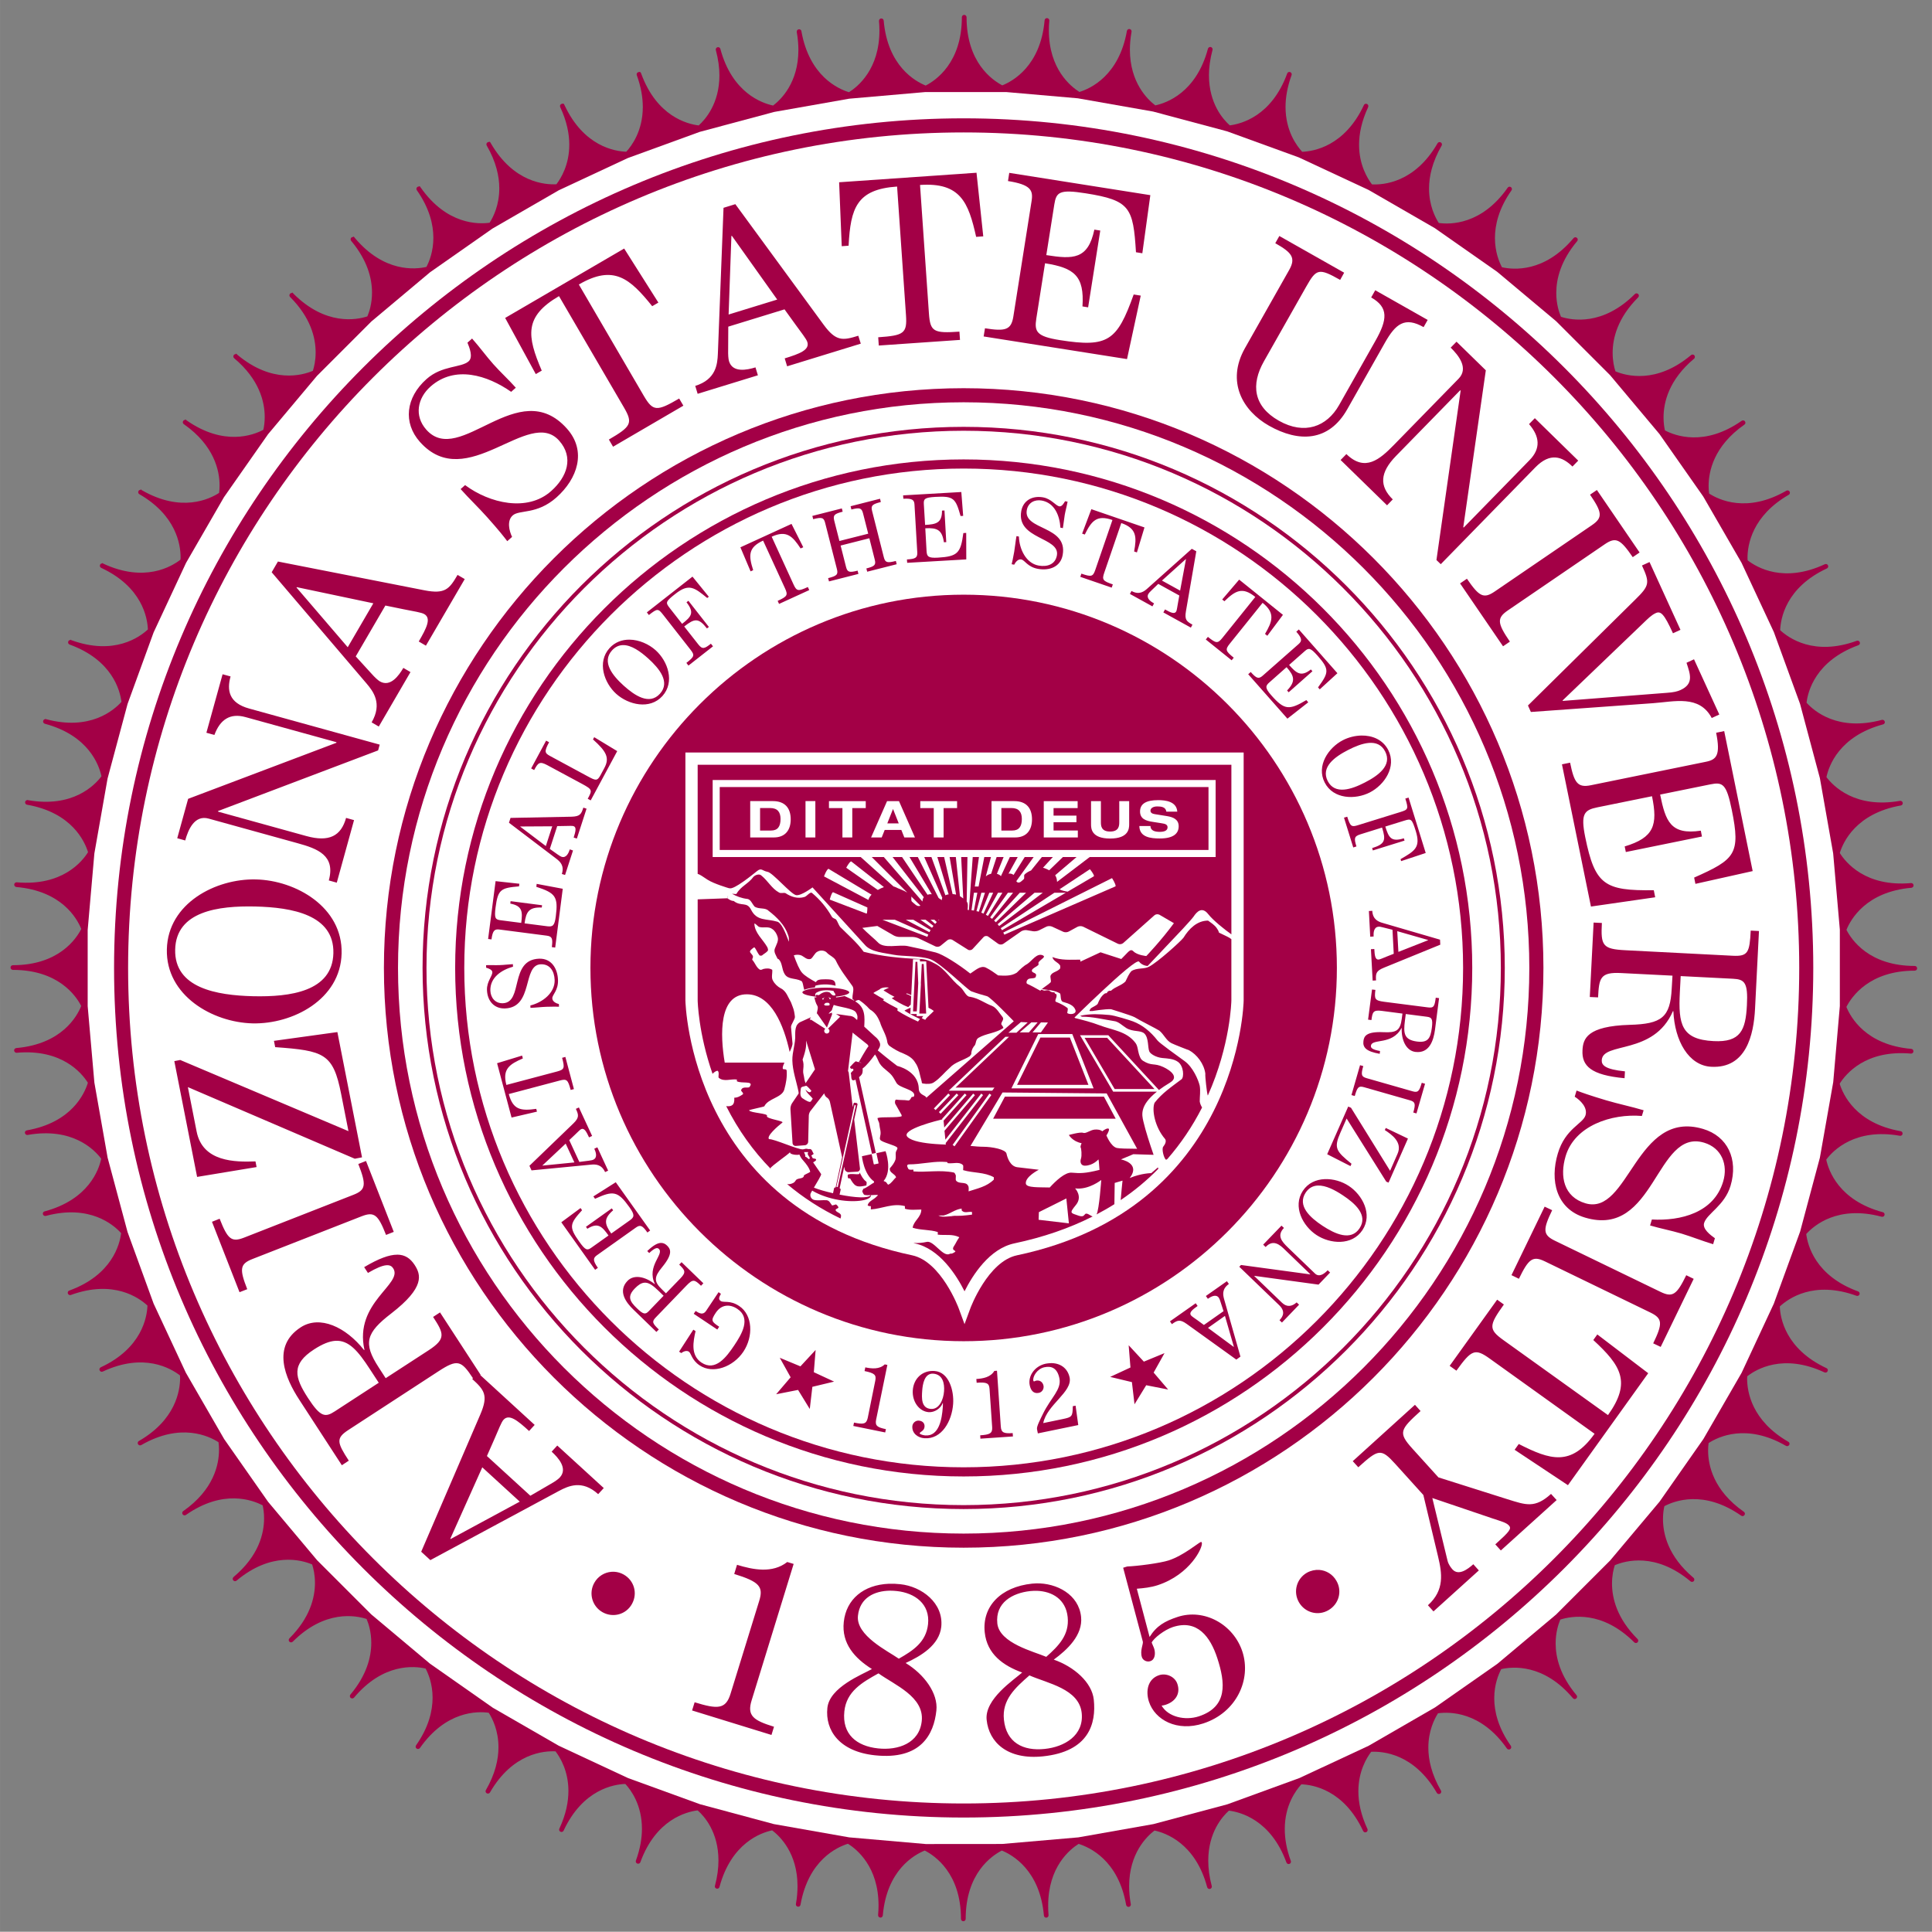
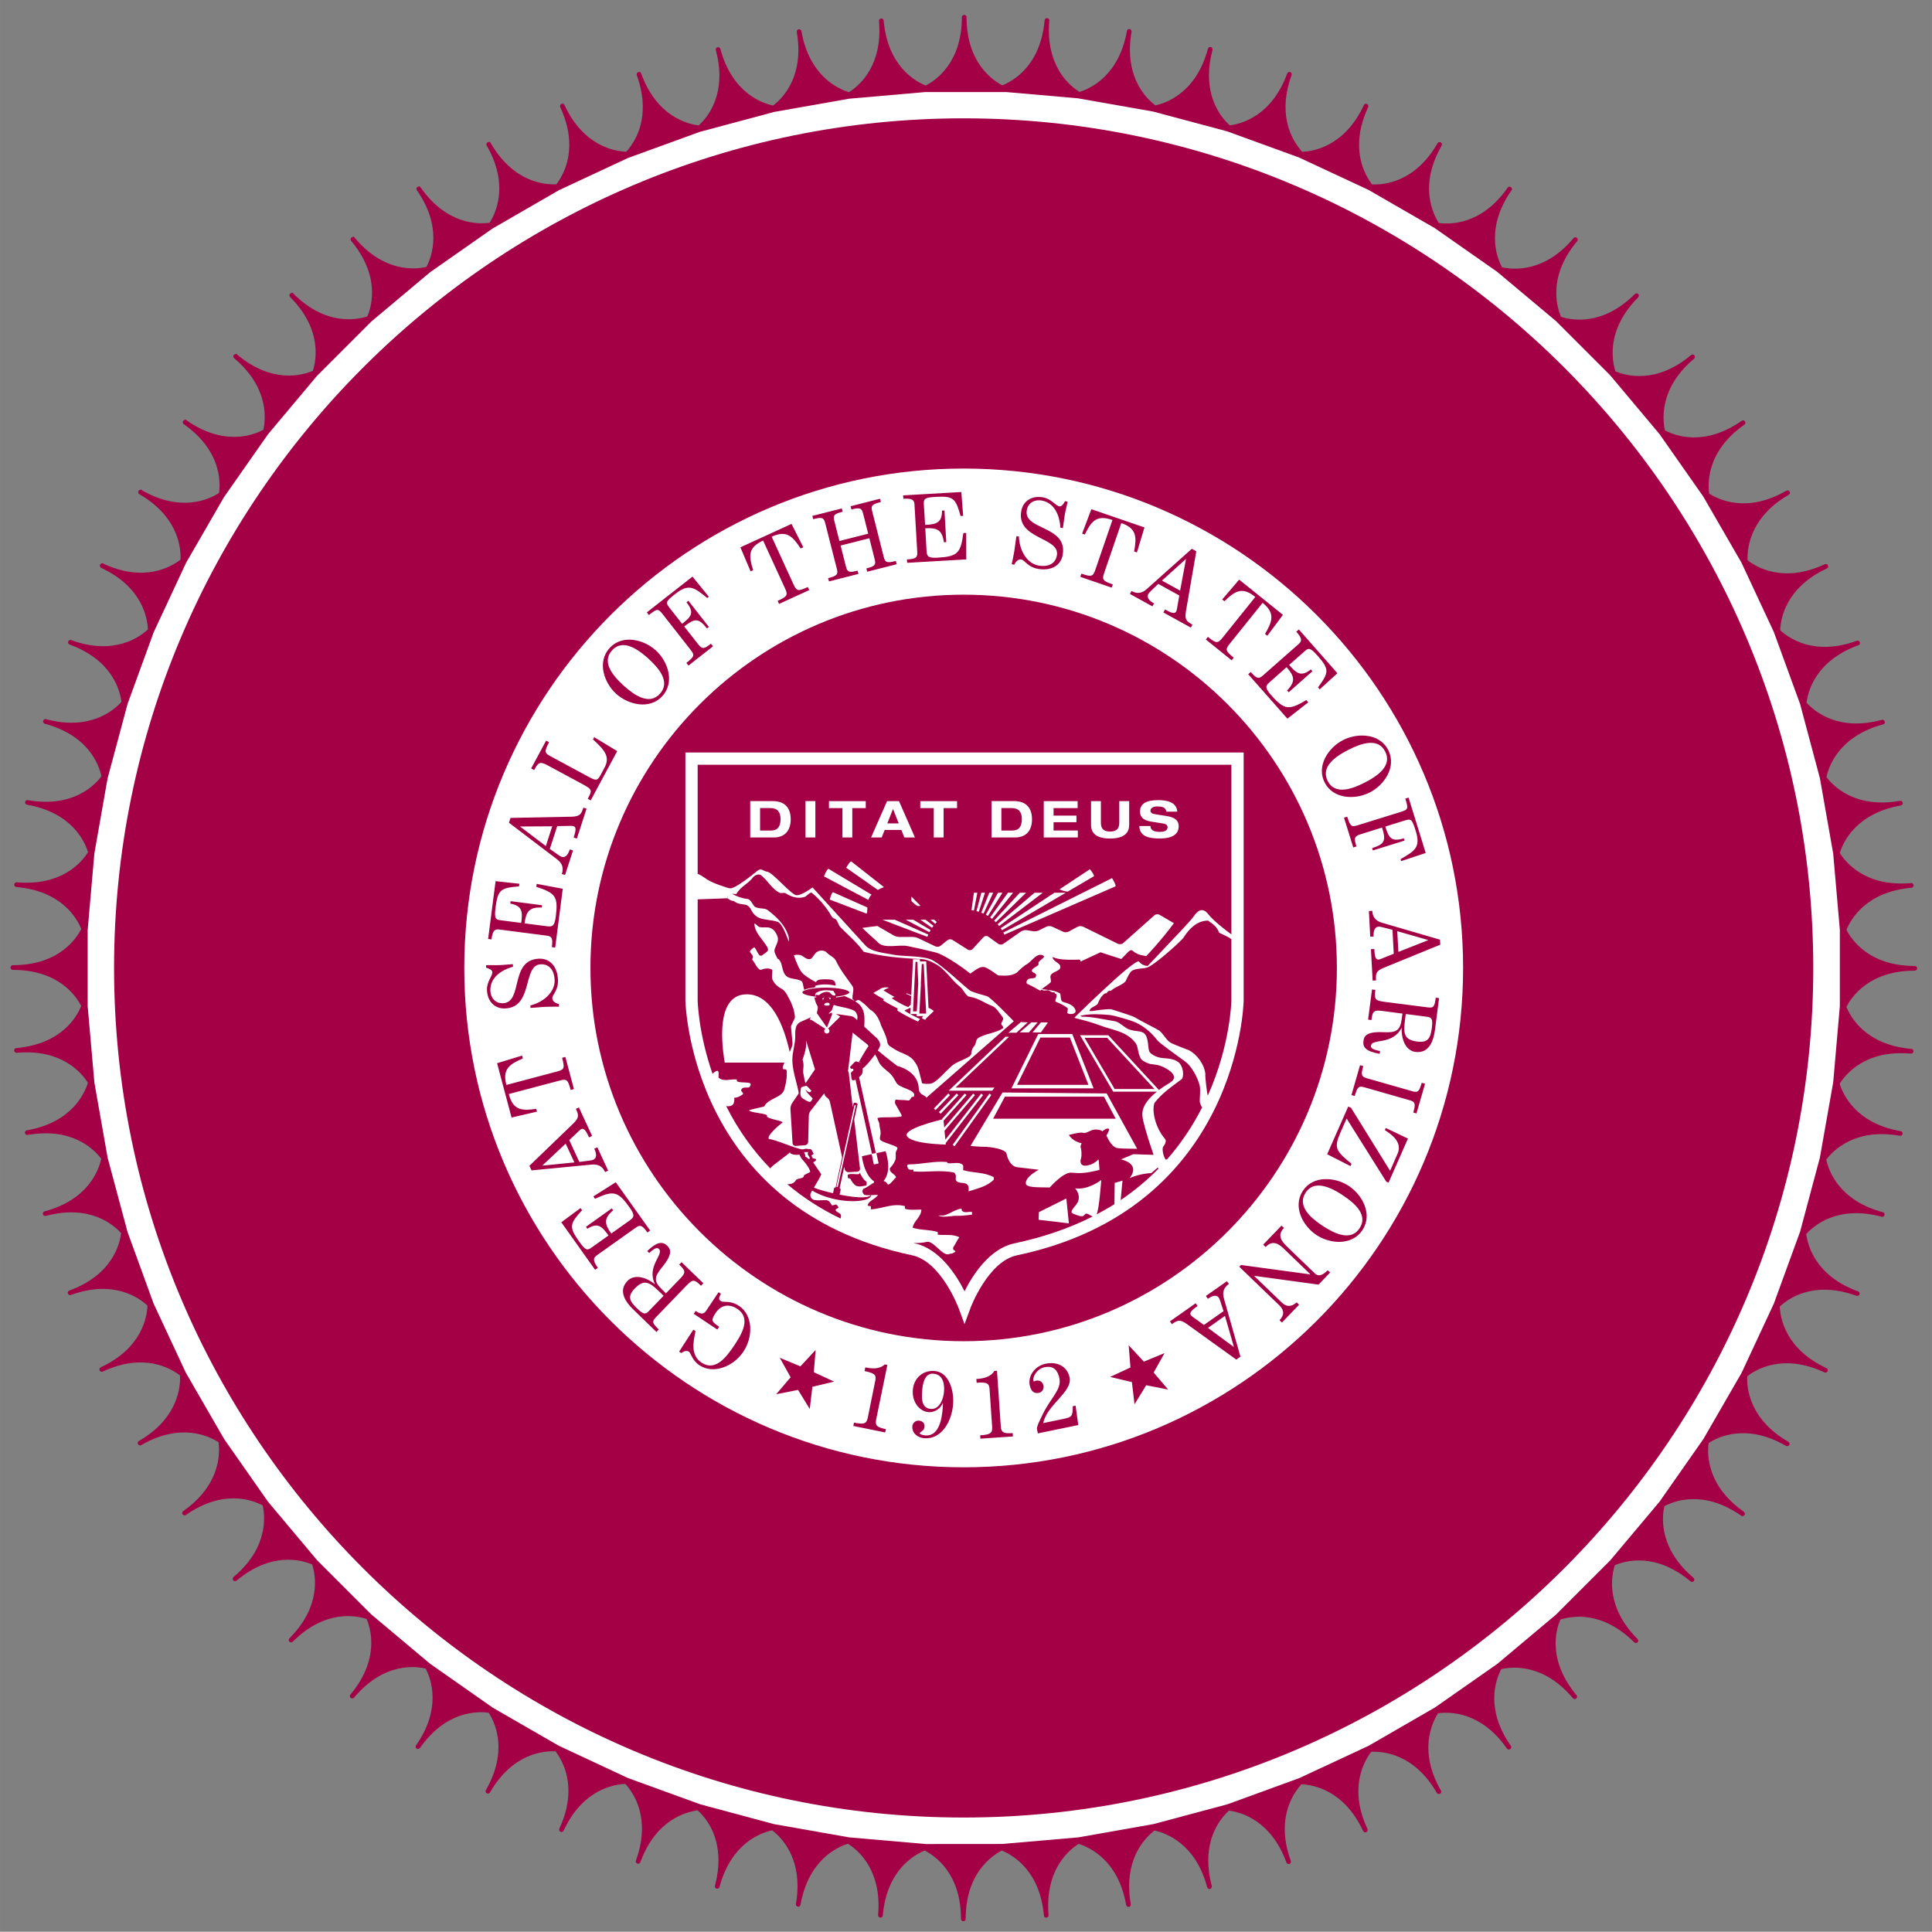
<svg xmlns="http://www.w3.org/2000/svg" height="227.97" width="228" viewBox="0 0 227.997 227.97">
  <rect x="0" y="0" width="227.997" height="227.97" fill="#808080" stroke="none" />
  <g transform="matrix(.75 0 0 .75 1.242 1.757)">
    <path fill="#a30046" d="m150.06 0c-0.21 0-0.37 0.167-0.37 0.369 0 7.15-4.09 9.929-5.69 10.75-1.65-0.668-5.99-3.074-6.61-10.221-0.02-0.202-0.2-0.351-0.4-0.336-0.19 0.016-0.34 0.18-0.34 0.369v0.033c0.05 0.524 0.07 1.025 0.07 1.506 0 6.063-3.38 8.807-4.79 9.697-1.71-0.523-6.24-2.541-7.49-9.607-0.03-0.198-0.22-0.332-0.42-0.295-0.18 0.032-0.31 0.188-0.31 0.363v0.062c0.18 1.015 0.26 1.953 0.26 2.822 0 5.155-2.74 7.812-3.98 8.752-1.74-0.37-6.44-1.98-8.3-8.918-0.05-0.194-0.25-0.309-0.45-0.256-0.16 0.042-0.27 0.191-0.27 0.353 0 0.032 0 0.063 0.01 0.096 0.39 1.465 0.56 2.788 0.56 3.978 0 4.462-2.23 6.947-3.26 7.877-1.77-0.216-6.59-1.41-9.048-8.158-0.067-0.193-0.154-0.314-0.345-0.244-0.042 0-0.086 0.007-0.125 0.024-0.152 0.054-0.246 0.195-0.246 0.344 0 0.044 0.012 0.088 0.025 0.127 0.68 1.879 0.945 3.548 0.945 5.006 0 3.737-1.716 6.075-2.601 7.039-1.774-0.061-6.686-0.827-9.723-7.342-0.091-0.18-0.151-0.295-0.336-0.209-0.052 0-0.106 0.01-0.154 0.032-0.133 0.063-0.215 0.2-0.215 0.336 0 0.053 0.012 0.106 0.031 0.154 1.052 2.249 1.43 4.236 1.43 5.926 0 3.143-1.3 5.275-2.025 6.222-1.772 0.092-6.734-0.242-10.329-6.466-0.101-0.176-0.142-0.284-0.316-0.182-0.062 0-0.13 0.012-0.186 0.049-0.12 0.066-0.183 0.192-0.183 0.316 0 0.063 0.012 0.128 0.047 0.188 1.486 2.573 1.978 4.851 1.978 6.748 0 2.629-0.945 4.502-1.517 5.4-1.76 0.247-6.731 0.341-10.852-5.541-0.116-0.165-0.135-0.274-0.301-0.154-0.074 0-0.145 0.02-0.209 0.066-0.104 0.073-0.16 0.185-0.16 0.301 0 0.073 0.024 0.15 0.069 0.213 1.995 2.848 2.597 5.415 2.597 7.484 0 2.181-0.662 3.766-1.092 4.584-1.736 0.4-6.67 0.916-11.277-4.576-0.135-0.159-0.128-0.266-0.283-0.133-0.084 0-0.169 0.026-0.238 0.086-0.09 0.073-0.131 0.176-0.131 0.281 0 0.083 0.026 0.171 0.084 0.241 2.577 3.07 3.283 5.931 3.283 8.142 0 1.735-0.425 3.017-0.731 3.744-1.699 0.552-6.566 1.494-11.634-3.576-0.143-0.141-0.119-0.251-0.264-0.105-0.094 0-0.187 0.036-0.258 0.105-0.071 0.073-0.109 0.17-0.109 0.264 0 0.096 0.038 0.187 0.109 0.26 3.238 3.236 4.018 6.413 4.018 8.728 0 1.297-0.239 2.273-0.436 2.889-1.64 0.696-6.409 2.069-11.902-2.545-0.163-0.129-0.112-0.243-0.242-0.086-0.106 0-0.21 0.045-0.285 0.133-0.059 0.069-0.084 0.152-0.084 0.238 0 0.107 0.045 0.208 0.13 0.281 3.982 3.341 4.805 6.878 4.805 9.235 0 0.894-0.109 1.548-0.219 2.027-1.571 0.835-6.204 2.62-12.087-1.496-0.166-0.114-0.094-0.234-0.211-0.066-0.116 0-0.234 0.054-0.305 0.158-0.042 0.065-0.065 0.138-0.065 0.211 0 0.115 0.056 0.231 0.157 0.3 4.818 3.375 5.627 7.357 5.627 9.651 0 0.473-0.036 0.859-0.077 1.17-1.49 0.969-5.955 3.153-12.173-0.438-0.175-0.102-0.082-0.225-0.186-0.049-0.126 0-0.249 0.067-0.316 0.186-0.036 0.057-0.051 0.119-0.051 0.182 0 0.129 0.064 0.252 0.187 0.322 5.763 3.329 6.483 7.877 6.483 9.937 0 0.149-0.012 0.238-0.018 0.36-1.404 1.095-5.658 3.655-12.158 0.623-0.188-0.087-0.073-0.22-0.154-0.035-0.143 0-0.278 0.081-0.34 0.213-0.023 0.05-0.033 0.103-0.033 0.156 0 0.139 0.082 0.272 0.211 0.336 6.464 3.014 7.273 7.881 7.345 9.689-1.299 1.212-5.314 4.139-12.06 1.682-0.194-0.07-0.058-0.212-0.129-0.02-0.149 0-0.292 0.092-0.346 0.241-0.013 0.043-0.02 0.083-0.02 0.126 0 0.152 0.093 0.292 0.242 0.348 6.717 2.442 7.93 7.232 8.154 9.022-1.195 1.32-4.938 4.58-11.863 2.72-0.198-0.05-0.046-0.21-0.098-0.01-0.162 0-0.31 0.11-0.355 0.27-0.01 0.03-0.014 0.07-0.014 0.1 0 0.16 0.11 0.31 0.272 0.36 6.912 1.85 8.537 6.52 8.912 8.27-1.079 1.43-4.52 4.99-11.58 3.75-0.039-0.01-0.055-0.03-0.071-0.04-0 0.01 0.005 0.01 0.002 0.03-0.175 0-0.331 0.13-0.359 0.3-0.007 0.02-0.006 0.05-0.006 0.07 0 0.17 0.123 0.33 0.305 0.36 7.04 1.24 9.065 5.75 9.597 7.47-0.943 1.5-4.064 5.36-11.215 4.74-0.021 0-0.023-0.01-0.037-0.02-0 0.01 0.003 0.01 0.002 0.02-0.188 0-0.347 0.15-0.363 0.33-0.003 0.02-0.004 0.03-0.004 0.04 0 0.19 0.148 0.35 0.342 0.37 7.126 0.62 9.536 4.94 10.211 6.6-0.814 1.59-3.588 5.7-10.756 5.7-0.208 0-0.375 0.16-0.375 0.37 0 0.2 0.168 0.37 0.375 0.37 7.145 0 9.923 4.08 10.748 5.68-0.669 1.66-3.076 5.99-10.221 6.62-0.191 0.02-0.34 0.18-0.34 0.37 0 0.01 0.008 0.02 0.008 0.03 0.013 0.2 0.194 0.35 0.395 0.34 7.122-0.63 10.246 3.2 11.205 4.72-0.52 1.7-2.532 6.24-9.6 7.49-0.182 0.03-0.31 0.18-0.31 0.36 0 0.02 0.006 0.04 0.006 0.06 0.039 0.2 0.23 0.34 0.428 0.3 7.048-1.24 10.494 2.31 11.577 3.74-0.374 1.75-1.993 6.43-8.915 8.29-0.166 0.04-0.275 0.19-0.275 0.35 0 0.04 0.004 0.07 0.014 0.1 0.055 0.19 0.256 0.31 0.457 0.26 6.901-1.85 10.641 1.38 11.851 2.71-0.218 1.77-1.418 6.58-8.162 9.04-0.149 0.05-0.238 0.19-0.238 0.34 0 0.04 0.004 0.08 0.021 0.13 0.068 0.19 0.282 0.29 0.469 0.22 6.73-2.45 10.74 0.45 12.053 1.67-0.068 1.8-0.861 6.69-7.344 9.71-0.136 0.07-0.215 0.2-0.215 0.34 0 0.05 0.013 0.1 0.039 0.15 0.084 0.19 0.306 0.27 0.491 0.18 6.485-3.03 10.73-0.49 12.146 0.61 0.007 0.13 0.018 0.22 0.018 0.38 0 2.06-0.72 6.61-6.483 9.94-0.123 0.07-0.187 0.19-0.187 0.32 0 0.06 0.016 0.12 0.052 0.18 0.102 0.18 0.327 0.24 0.502 0.14 6.202-3.58 10.658-1.42 12.161-0.45 0.041 0.32 0.078 0.71 0.078 1.19 0 2.3-0.81 6.27-5.631 9.65-0.097 0.06-0.154 0.18-0.154 0.3 0 0.07 0.024 0.15 0.062 0.21 0.117 0.17 0.352 0.21 0.52 0.09 5.858-4.1 10.477-2.34 12.068-1.51 0.111 0.48 0.225 1.14 0.225 2.05 0 2.36-0.823 5.9-4.805 9.23-0.087 0.08-0.135 0.19-0.135 0.29 0 0.08 0.034 0.17 0.088 0.23 0.133 0.16 0.367 0.18 0.521 0.05 5.483-4.6 10.241-3.25 11.895-2.55 0.199 0.61 0.443 1.6 0.443 2.91 0 2.31-0.783 5.49-4.021 8.72-0.071 0.08-0.109 0.17-0.109 0.27 0 0.09 0.038 0.19 0.109 0.26 0.142 0.14 0.378 0.14 0.521 0 5.054-5.06 9.907-4.14 11.621-3.58 0.306 0.72 0.739 2.01 0.739 3.76 0 2.21-0.706 5.07-3.283 8.14-0.058 0.07-0.084 0.16-0.084 0.24 0 0.11 0.041 0.21 0.128 0.28 0.159 0.13 0.391 0.11 0.526-0.04 4.593-5.48 9.508-4.98 11.262-4.58 0.43 0.81 1.099 2.4 1.099 4.59 0 2.07-0.6 4.64-2.596 7.49-0.048 0.07-0.068 0.14-0.068 0.21 0 0.12 0.051 0.23 0.154 0.3 0.168 0.12 0.399 0.08 0.516-0.08 4.108-5.87 9.056-5.8 10.832-5.55 0.571 0.89 1.529 2.77 1.529 5.42 0 1.89-0.491 4.17-1.978 6.75-0.036 0.06-0.049 0.12-0.049 0.18 0 0.13 0.065 0.25 0.186 0.32 0.175 0.1 0.398 0.04 0.502-0.13 3.587-6.22 8.533-6.56 10.314-6.47 0.725 0.94 2.031 3.08 2.031 6.23 0 1.69-0.372 3.68-1.424 5.93-0.022 0.05-0.037 0.1-0.037 0.16 0 0.13 0.082 0.27 0.215 0.33 0.188 0.09 0.405 0.01 0.492-0.18 3.032-6.5 7.923-7.28 9.707-7.34 0.878 0.94 2.616 3.28 2.616 7.06 0 1.45-0.265 3.12-0.948 5-0.013 0.04-0.021 0.08-0.021 0.13 0 0.15 0.091 0.29 0.246 0.34 0.19 0.07 0.401-0.03 0.473-0.21 2.44-6.73 7.24-7.94 9.02-8.16 1.03 0.91 3.27 3.4 3.27 7.88 0 1.19-0.16 2.52-0.55 3.98-0.01 0.04-0.02 0.06-0.02 0.1 0 0.16 0.11 0.31 0.28 0.35 0.2 0.05 0.4-0.06 0.45-0.26 1.86-6.92 6.54-8.54 8.29-8.91 1.23 0.93 3.99 3.59 3.99 8.76 0 0.87-0.07 1.82-0.25 2.82 0 0.03-0.01 0.05-0.01 0.07 0 0.18 0.13 0.33 0.31 0.36 0.2 0.04 0.39-0.1 0.42-0.3 1.25-7.04 5.75-9.07 7.47-9.6 1.4 0.88 4.81 3.62 4.81 9.71 0 0.48-0.02 0.98-0.07 1.51v0.03c0 0.19 0.15 0.35 0.34 0.37 0.2 0.02 0.38-0.13 0.4-0.34 0.62-7.13 4.94-9.54 6.6-10.21 1.59 0.81 5.7 3.58 5.7 10.76 0 0.2 0.17 0.36 0.37 0.36 0.21 0 0.37-0.16 0.37-0.36v-0.01c0-7.15 4.09-9.93 5.69-10.75 1.66 0.68 5.99 3.09 6.62 10.23 0.01 0.2 0.19 0.35 0.39 0.33s0.34-0.18 0.34-0.37v-0.03c-0.05-0.52-0.06-1.03-0.06-1.51 0-6.06 3.38-8.81 4.79-9.7 1.7 0.53 6.24 2.54 7.48 9.61 0.04 0.2 0.23 0.33 0.43 0.3 0.18-0.03 0.31-0.19 0.31-0.36 0-0.03 0-0.05-0.01-0.07-0.18-1.01-0.26-1.95-0.26-2.82 0-5.16 2.76-7.82 3.99-8.76 1.74 0.37 6.44 1.99 8.29 8.92 0.06 0.2 0.26 0.32 0.46 0.26 0.16-0.04 0.27-0.19 0.27-0.35 0-0.03 0-0.07-0.01-0.1-0.39-1.46-0.55-2.79-0.55-3.98 0-4.46 2.22-6.95 3.25-7.88 1.77 0.22 6.59 1.42 9.05 8.16 0.06 0.19 0.28 0.29 0.47 0.22 0.15-0.05 0.24-0.19 0.24-0.34 0-0.05 0-0.09-0.02-0.13-0.69-1.88-0.95-3.55-0.95-5.01 0-3.74 1.72-6.07 2.61-7.04 1.77 0.06 6.68 0.83 9.72 7.34 0.09 0.19 0.31 0.27 0.49 0.18 0.14-0.06 0.22-0.2 0.22-0.34 0-0.05-0.02-0.1-0.03-0.15-1.05-2.25-1.43-4.23-1.43-5.93 0-3.14 1.29-5.26 2.02-6.22 1.76-0.09 6.73 0.24 10.33 6.47 0.1 0.17 0.33 0.23 0.5 0.13 0.12-0.07 0.19-0.19 0.19-0.32 0-0.06-0.02-0.12-0.05-0.18-1.49-2.58-1.98-4.86-1.98-6.75 0-2.64 0.95-4.51 1.52-5.41 1.76-0.24 6.73-0.34 10.85 5.55 0.11 0.16 0.35 0.2 0.51 0.09 0.11-0.07 0.16-0.19 0.16-0.31 0-0.07-0.02-0.14-0.06-0.21-2-2.84-2.61-5.41-2.61-7.48 0-2.18 0.67-3.76 1.1-4.59 1.74-0.39 6.67-0.91 11.28 4.58 0.13 0.16 0.36 0.18 0.52 0.04 0.09-0.07 0.13-0.17 0.13-0.27 0-0.09-0.02-0.17-0.08-0.24-2.58-3.08-3.29-5.94-3.29-8.15 0-1.74 0.43-3.02 0.73-3.75 1.71-0.55 6.57-1.49 11.64 3.58 0.15 0.14 0.38 0.14 0.52 0 0.07-0.07 0.11-0.17 0.11-0.26 0-0.1-0.04-0.19-0.11-0.26-3.24-3.24-4.02-6.42-4.02-8.73 0-1.3 0.24-2.28 0.44-2.89 1.64-0.7 6.41-2.07 11.91 2.54 0.16 0.13 0.39 0.11 0.52-0.04 0.06-0.07 0.08-0.15 0.08-0.24 0-0.1-0.04-0.21-0.13-0.28-3.98-3.35-4.8-6.88-4.8-9.24 0-0.9 0.11-1.55 0.22-2.03 1.57-0.83 6.21-2.62 12.09 1.5 0.16 0.11 0.39 0.08 0.51-0.1 0.05-0.06 0.07-0.13 0.07-0.21 0-0.11-0.06-0.23-0.16-0.3-4.82-3.37-5.63-7.35-5.63-9.65 0-0.47 0.03-0.86 0.08-1.17 1.49-0.97 5.95-3.16 12.17 0.44 0.18 0.1 0.4 0.04 0.51-0.14 0.03-0.06 0.05-0.12 0.05-0.18 0-0.13-0.07-0.26-0.19-0.32-5.77-3.33-6.48-7.88-6.48-9.94 0-0.15 0.01-0.24 0.02-0.37 1.41-1.1 5.66-3.64 12.15-0.61 0.19 0.09 0.41 0 0.49-0.18 0.03-0.05 0.04-0.11 0.04-0.16 0-0.14-0.08-0.27-0.22-0.33-6.47-3.02-7.27-7.9-7.34-9.7 1.31-1.22 5.32-4.14 12.07-1.68 0.19 0.07 0.4-0.03 0.47-0.22 0.02-0.04 0.02-0.09 0.02-0.13 0-0.15-0.09-0.29-0.24-0.34-6.72-2.45-7.93-7.24-8.16-9.03 1.19-1.32 4.94-4.58 11.87-2.72 0.2 0.05 0.4-0.06 0.45-0.26 0.01-0.03 0.01-0.06 0.01-0.1 0-0.16-0.11-0.31-0.27-0.35-6.91-1.85-8.54-6.53-8.91-8.28 1.07-1.43 4.52-4.99 11.58-3.75 0.2 0.04 0.4-0.09 0.43-0.3v-0.06c0-0.17-0.12-0.33-0.3-0.36-7.04-1.24-9.07-5.75-9.6-7.47 0.95-1.52 4.07-5.37 11.21-4.74 0.21 0.02 0.38-0.14 0.4-0.34v-0.03c0-0.19-0.14-0.35-0.33-0.37-7.13-0.62-9.54-4.94-10.22-6.6 0.81-1.59 3.59-5.71 10.76-5.71 0.21 0 0.37-0.16 0.37-0.36 0-0.21-0.16-0.38-0.37-0.38-7.15 0-9.93-4.08-10.75-5.68 0.67-1.65 3.08-5.99 10.22-6.62 0.19-0.02 0.34-0.18 0.34-0.37v-0.03c-0.02-0.2-0.18-0.34-0.37-0.34h-0.03c-7.13 0.63-10.25-3.21-11.21-4.73 0.52-1.7 2.54-6.23 9.61-7.48 0.17-0.03 0.3-0.19 0.3-0.36 0-0.02-0.01-0.04-0.01-0.07-0.03-0.17-0.18-0.3-0.36-0.3h-0.06c-7.05 1.24-10.49-2.3-11.58-3.73 0.37-1.75 1.99-6.43 8.91-8.3 0.17-0.04 0.28-0.19 0.28-0.35 0-0.03 0-0.06-0.02-0.09-0.04-0.17-0.19-0.28-0.35-0.28-0.04 0-0.07 0.01-0.1 0.01-6.91 1.86-10.65-1.37-11.85-2.7 0.21-1.77 1.41-6.59 8.15-9.044 0.16-0.057 0.25-0.199 0.25-0.348 0-0.044-0.01-0.087-0.02-0.127-0.06-0.149-0.2-0.246-0.35-0.246-0.05 0-0.08 0.01-0.13 0.023-6.72 2.452-10.73-0.449-12.05-1.67 0.07-1.795 0.86-6.688 7.34-9.711 0.14-0.063 0.22-0.195 0.22-0.334 0-0.053-0.02-0.106-0.04-0.156-0.06-0.136-0.19-0.211-0.33-0.211-0.06 0-0.11 0.01-0.16 0.032-6.49 3.027-10.73 0.488-12.15-0.612-0.01-0.126-0.02-0.22-0.02-0.377 0-2.061 0.72-6.606 6.49-9.937 0.12-0.071 0.18-0.194 0.18-0.323 0-0.06-0.01-0.121-0.05-0.181-0.06-0.12-0.19-0.186-0.32-0.186-0.06-0.003-0.12 0.014-0.18 0.047-6.21 3.586-10.66 1.419-12.16 0.447-0.05-0.313-0.08-0.704-0.08-1.185 0-2.299 0.81-6.279 5.62-9.651 0.11-0.073 0.17-0.187 0.17-0.302 0-0.073-0.03-0.148-0.07-0.213-0.07-0.104-0.19-0.156-0.3-0.156-0.08-0.001-0.15 0.019-0.22 0.064-5.86 4.104-10.48 2.346-12.07 1.508-0.11-0.479-0.22-1.133-0.22-2.045 0-2.357 0.82-5.895 4.8-9.236 0.09-0.073 0.13-0.181 0.13-0.286 0-0.084-0.03-0.167-0.08-0.236-0.07-0.086-0.18-0.133-0.29-0.133-0.08-0.001-0.17 0.029-0.23 0.084-5.48 4.602-10.24 3.256-11.9 2.559-0.2-0.614-0.44-1.602-0.44-2.914 0-2.313 0.78-5.49 4.02-8.729 0.07-0.073 0.11-0.164 0.11-0.261 0-0.092-0.04-0.189-0.11-0.262-0.08-0.07-0.17-0.106-0.27-0.106-0.09 0-0.19 0.037-0.25 0.106-5.06 5.058-9.92 4.135-11.63 3.586-0.31-0.725-0.74-2.018-0.74-3.766 0-2.211 0.71-5.072 3.29-8.144 0.05-0.069 0.09-0.153 0.09-0.237 0-0.105-0.05-0.212-0.14-0.285-0.07-0.055-0.15-0.086-0.24-0.086-0.11-0.001-0.21 0.047-0.28 0.133-4.6 5.478-9.51 4.983-11.27 4.584-0.43-0.814-1.1-2.407-1.1-4.603 0-2.069 0.6-4.636 2.6-7.487 0.04-0.063 0.07-0.137 0.07-0.213 0-0.117-0.06-0.229-0.16-0.302-0.06-0.042-0.14-0.067-0.21-0.067-0.12 0.002-0.23 0.058-0.3 0.162-4.11 5.871-9.07 5.792-10.84 5.545-0.57-0.891-1.53-2.773-1.53-5.42 0-1.896 0.5-4.174 1.98-6.75 0.03-0.057 0.05-0.12 0.05-0.183 0-0.13-0.06-0.254-0.19-0.323-0.05-0.032-0.12-0.048-0.18-0.048-0.13 0-0.25 0.065-0.32 0.183-3.58 6.212-8.53 6.563-10.32 6.471-0.72-0.944-2.03-3.083-2.03-6.236 0-1.695 0.38-3.676 1.43-5.924 0.02-0.05 0.03-0.106 0.03-0.157 0-0.14-0.08-0.271-0.21-0.334-0.05-0.022-0.11-0.037-0.16-0.037-0.14-0.002-0.27 0.077-0.33 0.213-3.03 6.489-7.91 7.276-9.71 7.344-0.87-0.945-2.62-3.279-2.62-7.055 0-1.463 0.27-3.131 0.95-5.008 0.02-0.042 0.02-0.084 0.02-0.125 0-0.152-0.09-0.295-0.24-0.348-0.04-0.016-0.09-0.024-0.13-0.024-0.15 0-0.29 0.093-0.34 0.242-2.45 6.724-7.25 7.937-9.03 8.162-1.03-0.914-3.28-3.402-3.28-7.893 0-1.19 0.17-2.514 0.56-3.978 0.01-0.031 0.01-0.063 0.01-0.096 0-0.164-0.11-0.312-0.27-0.355-0.2-0.052-0.4 0.063-0.46 0.262-1.85 6.916-6.52 8.539-8.28 8.916-1.22-0.927-4-3.587-4-8.767 0-0.868 0.08-1.81 0.26-2.82v-0.066c0-0.175-0.12-0.331-0.3-0.361-0.2-0.036-0.39 0.1-0.43 0.299-1.24 7.046-5.75 9.073-7.47 9.602-1.4-0.881-4.81-3.625-4.81-9.713 0-0.48 0.02-0.981 0.07-1.502v-0.033c0-0.192-0.15-0.351-0.34-0.367-0.2-0.02-0.38 0.132-0.4 0.336-0.63 7.204-5.03 9.591-6.66 10.24-1.63-0.858-5.62-3.65-5.62-10.719 0-0.202-0.17-0.369-0.37-0.369z" />
    <path fill="#ffffff" d="m156.64 12.14 11.3 0.986 11.84 2.084 11.66 3.119 11.27 4.096 10.97 5.115 10.44 6.023 9.8 6.862 9.28 7.777 8.49 8.492 7.77 9.262 6.89 9.834 6.02 10.42 5.09 10.908 4.12 11.299 3.12 11.68 2.09 11.84 1.05 12.01v12.02l-1.04 11.96-2.1 11.89-3.11 11.63-4.14 11.35-5.07 10.88-6.01 10.41-6.9 9.86-7.77 9.25-8.51 8.51-9.22 7.74-9.82 6.87-10.42 6.02-10.91 5.09-11.33 4.13-11.65 3.12-11.82 2.09-12.01 1.04-12 0.01-12.05-1.05-11.86-2.09-11.6-3.12-11.311-4.11-10.931-5.1-10.358-5.97-9.9-6.94-9.248-7.76-8.508-8.51-7.719-9.2-6.904-9.86-6.035-10.45-5.071-10.87-4.103-11.27-3.137-11.7-2.084-11.82-1.053-12.03v-11.97l1.053-12.05 2.076-11.79 3.149-11.74 4.094-11.242 5.107-10.951 5.971-10.342 6.933-9.903 7.699-9.179 8.549-8.549 9.235-7.748 9.82-6.875 10.436-6.027 10.878-5.077 11.302-4.115 11.73-3.141 11.78-2.078 12-1.048h12.68c0.01 0 0.01-0.002 0.01-0.002z" />
    <path fill="#a30046" d="m149.97 16.276c-73.71 0-133.68 59.973-133.68 133.68-0.001 73.72 59.969 133.69 133.68 133.69 73.72 0 133.69-59.97 133.69-133.69 0-73.708-59.97-133.68-133.69-133.68z" />
-     <path fill="#ffffff" d="m149.97 18.495c72.5 0 131.48 58.979 131.48 131.46 0 72.5-58.98 131.48-131.48 131.48-72.485 0-131.47-58.98-131.47-131.48 0.004-72.484 58.985-131.46 131.47-131.46z" />
    <path fill="#a30046" d="m149.97 58.741c-50.294 0-91.22 40.923-91.22 91.216 0 50.31 40.925 91.23 91.22 91.23 50.31 0 91.23-40.92 91.23-91.23 0-50.293-40.92-91.216-91.23-91.216z" />
-     <path fill="#ffffff" d="m149.97 60.956c49.09 0 89.01 39.931 89.01 89.001 0 49.08-39.92 89.01-89.01 89.01-49.07 0-89.001-39.93-89.001-89.01 0-49.07 39.931-89.001 89.001-89.001z" />
    <path fill="#a30046" d="m149.97 64.821c-46.94 0-85.138 38.196-85.138 85.136 0 46.95 38.198 85.15 85.138 85.15 46.95 0 85.15-38.2 85.15-85.15 0-46.94-38.2-85.136-85.15-85.136z" />
-     <path fill="#ffffff" d="m149.97 65.436c46.61 0 84.53 37.921 84.53 84.521 0 46.61-37.92 84.53-84.53 84.53-46.6 0-84.521-37.92-84.521-84.53 0-46.6 37.921-84.521 84.521-84.521z" />
    <path fill="#a30046" d="m149.97 69.946c-44.12 0-80.009 35.901-80.009 80.011 0 44.13 35.899 80.02 80.009 80.02 44.13 0 80.03-35.89 80.03-80.02 0-44.11-35.9-80.011-80.03-80.011z" />
    <path fill="#ffffff" d="m149.97 71.384c43.33 0 78.59 35.253 78.59 78.573 0 43.34-35.26 78.58-78.59 78.58s-78.574-35.24-78.574-78.58c0-43.32 35.244-78.573 78.574-78.573z" />
    <path fill="#a30046" d="m149.98 91.231c32.38 0 58.72 26.346 58.72 58.726 0 32.39-26.34 58.74-58.72 58.74-32.39 0-58.734-26.35-58.734-58.74 0-32.38 26.344-58.726 58.734-58.726z" />
    <path fill="#ffffff" d="m106.19 116.06v39.03c0.01 0.33 0.73 32.74 35.68 40.09 4.57 0.97 7.31 8.29 7.33 8.36l0.91 2.47 0.91-2.47c0.02-0.07 2.76-7.39 7.34-8.36 34.94-7.35 35.67-39.76 35.67-40.08v-39.04h-87.84z" />
    <path fill="#a30046" d="m108.12 117.99h83.98v26.69c-1.05-0.75-2.88-2.2-3.65-3.19-0.96-1.22-1.77-0.41-2.31 0.41-0.16 0.23-0.81 0.96-1.66 1.88l-5.55 5.87s-0.82 0-1.36-0.68c-0.3-0.37-3.24 2.23-5.87 4.69-2.21 2.06-4.19 4.01-4.19 4.01l-0.08 0.03c0 0.08 0.02 0.13 0.12 0.16 1.31 0.33 2.53 0.64 3.77 1.11 2.09 0.8 4.25 0.92 5.67 2.77 0.38 0.48 0.38 1.2 0.56 1.77 0.14 0.42 0.26 0.82 0.64 1.06 1.39 0.88 1.72 0.3 3.19 0.98 0 0 2.98 1.31 1.03 2.48-0.67 0.4-1.23 0.78-1.71 1.14l-7.97-8.62h-4.45l5.22 8.88h6.88c-2.73 2.18-2.37 3.64-2.13 4.68 0.34 1.48 1.02 3.55 1.61 5.26-1.22-0.03-3.19-0.1-3.19-0.1l-1.95 0.82c0 0.01 3.18 0.57 1.38 2.93 1.85-0.77 3.39-0.77 3.39-0.77l1.05-0.9c0.01 0.03 0.07 0.2 0.07 0.21-1.79 1.83-3.77 3.47-5.93 4.93 0.02-0.43 0.29-3.06 0.29-3.06l-1.23 0.36-0.05 3.34 0.04-0.02c-0.91 0.58-1.87 1.12-2.85 1.64 0.43-0.78 0.74-5.42 0.74-5.42s-2 1.6-4.11 1.32c0 0 1.22 1.26 0.14 2.59-1.09 1.33-0.88 1.26 0.4 1.7 1.3 0.44 0.64-0.8 1.77-0.1 0.22 0.13 0.35 0.2 0.45 0.23-3.68 1.86-7.78 3.27-12.31 4.23-3.92 0.82-6.56 4.98-7.85 7.54-1.29-2.56-3.93-6.72-7.85-7.54-0.06-0.02-0.12-0.03-0.18-0.05 0.73 0.02 1.43-0.03 2.08-0.18 1.09-0.26 2.47 2.33 3.56 1.92 0.14-0.14 0.27 0 0.55-0.14 1.09-0.54-0.47-0.2 0.21-1.16 0.27-0.4 0.41-0.81 0.81-1.35-1.08-0.55-2.17-0.27-3.39-0.41v-0.41c-1.23-0.41-2.72-0.27-3.95-0.68 0.14-1.09 1.36-1.63 1.36-2.86-0.81 0-1.76 0.14-2.58-0.13v-0.41c-1.91-0.51-3.59 0.41-5.36 0.52-0.01-0.17 0-0.35 0-0.52-0.18 0.04-0.5-0.05-0.5-0.14 0.14-0.6 0.83-0.83 1.29-1.25 0.09-0.14 0.27-0.18 0.32-0.36-0.36-0.03-0.73 0.01-1.1 0.03v0.12c-0.16 0.72-2.71 1.14-5.62 0.52-1.46-0.31-2.74-0.83-3.62-1.36-0.13 0.21-0.22 0.37-0.23 0.4-0.19 0.46 0.09 0.97 0.55 1.07 0.65 0.13 1.3 0 1.94 0.04 0.47 0.05 0.6 0.51 0.88 0.83 0.2-0.05 0.4-0.1 0.6-0.17 0.06 0.03 0.46 0.36 0.37 0.54-0.14 0.14-0.51 0.19-0.41 0.42 0.18 0.32 0.73 0.37 0.83 0.74 0.03 0.17-0.03 0.34-0.07 0.52-3.1-1.49-5.9-3.3-8.4-5.41 0.38 0.05 0.73-0.06 1-0.21 0.18-0.1 0.28-0.27 0.37-0.4 0.27-0.42 1.27-0.14 1.27-0.77 0.31-0.23 0.68-0.33 0.99-0.55-0.09-0.59-0.81-1.45-0.86-1.5-0.5-0.59-0.53-0.55-0.85-1.23-0.18 0.13-1.56 0.04-1.47-0.37-0.09 0.23-2.94 2.17-3.08 2.53 0 0.01 0.07 0.1 0.09 0.14-2.8-2.85-5.16-6.15-7.05-9.91 0.79 0.08 1.36-0.09 1.27-1.33 0.55 0 0.96-0.27 1.36-0.54 0.14-0.28-0.37-0.44-0.27-0.69 0.28-0.68 1.22-0.13 1.36-0.54 0.68-0.95-1.36-0.41-2.04-0.82v-0.27c-0.95-0.13-2.04 0.41-2.85-0.27-0.14-0.13 0.13-0.81-0.15-1.09-0.19-0.06-0.54 0.16-0.83 0.46-2.24-6.42-2.34-11.48-2.34-11.54v-15.91l4.68-0.17 0.1-0.47c-0.02 0.2-0.04 0.38-0.1 0.47 0.64 0.48 0.97 0.42 0.97 0.42 1.22 0.95 2.09 0.04 2.76 1.4 0.92 1.82 2.44 1.36 4.14 1.87 0.61 0.19 1.21 1.57 1.8 3.15 0.02-0.37 0.02-0.74-0.13-1.09-0.51-1.53-1.75-2.77-3.08-3.79-0.51-0.52-1.43-0.21-2.15-0.62-0.41-0.41-0.61-1.13-1.13-1.23-0.92-0.1-1.75-0.41-2.46-0.82 0.31 0 0.71 0.1 0.71 0 0.72-1.23 1.85-1.54 2.67-2.67 0.31-0.31 0.93-0.51 1.24-0.2 1.02 0.82 1.64 2.05 2.76 2.66 0.31 0.21 0.72 0 1.03 0.11 0.92 0.61 1.95 0.92 2.98 0.61 0.41-0.1 0.92-0.92 1.23-0.61 1.23 1.03 2.25 2.25 3.08 3.69 0.1 0.21 0.4 0.31 0.63 0.42 0.29 0.3 0.39 0.82 0.7 1.22 1.33 1.34 2.66 2.46 3.69 3.9 2.87 0.72 5.85 1.03 8.82 1.13 0.83 0 1.65 0.31 2.37 0.72 1.64 0.82 2.46 2.46 4 3.69 0.61 0.52 0.92 1.54 1.53 1.54 1.34 0.21 2.37 1.03 3.49 1.44 0.72 0.31 1.13 1.12 1.64 1.74 0.31 0.41-0.2 0.72-0.2 1.13 0.1 0.2 0.41 0.51 0.31 0.62-1.23 0.82-2.67 0.82-3.9 1.53-0.51 0.31-0.31 1.03-0.72 1.34-0.3 0.41-0.41 0.82-0.41 1.23-0.1 0.1-0.21 0.31-0.21 0.31-1.12 0.72-2.35 0.92-3.18 1.84-0.82 0.72-1.53 1.65-2.46 2.26-0.41 0.31-1.12 0.31-1.74 0.21-0.2 0-0.21-0.21-0.21-0.31-0.31-1.03-0.41-2.16-1.02-2.98-0.41-0.72-1.13-1.12-1.85-1.43-0.82-0.31-1.54-0.72-2.25-1.24-0.21-0.2-0.31-0.51-0.31-0.71-0.21-1.13-0.83-1.95-1.13-2.98-0.31-0.72-0.62-1.33-1.34-1.85-0.41-0.2-0.61-0.61-0.92-0.82-0.31-0.3-0.72-0.61-1.03-0.82-0.19 0-0.3 0.01-0.62 0.21 1.66 0.95 1.5 2.55 1.43 3.98l1.71 1.57s1.07 0.79 0.72 1.62c-0.04 0.12-0.15 0.31-0.3 0.55 1.62 1.36 3.06 2.44 3.06 2.44s3.31 0.74 3.39 3.58c0.03 1.05 1.12 1 1.19 1.43l13.76-12.04s-3.67-3.81-4.21-3.94c-0.51-0.13-1.75-0.5-2.47-0.77-0.68-0.27-4.88-4.53-6.51-5.07-1.63-0.55-4.35-0.41-5.71-0.68-1.35-0.28-3.53-0.41-4.48-1.5-0.29-0.33-8.29-9.1-8.29-9.1s-1.77 1.35-2.58 1.22c-0.82-0.14-3.68-3.54-4.49-3.67-0.82-0.14-0.95-0.68-1.63-0.14-0.68 0.55-3.68 3-4.36 2.72-0.01 0-0.03 0.01-0.04 0.01-0.09-0.02-2.4-0.7-3.4-1.34-0.82-0.53-1.16-0.81-1.57-0.93v-17.17z" />
-     <path fill="#ffffff" d="m110.48 120.39v12.12h23.29l5.16 4.63c0.07 0.02 0.14 0.03 0.21 0.06 0.64 0.32 1.36 0.53 1.96 0.9l-5.59-5.59h1.9l6.07 7c0.03-0.22 0.06-0.45 0.19-0.63l0.04-0.04-4.92-6.33h1.49l4.01 5.94c0.21-0.08 0.43-0.11 0.67-0.08l-3.51-5.86h1.31l3.27 6.44c0.17 0.13 0.34 0.25 0.54 0.34-0.04-0.14-0.02-0.26 0.04-0.36l-2.84-6.42h1.13l2.2 6.02c0.07-0.03 0.15-0.06 0.22-0.09 0.09-0.03 0.19-0.04 0.29-0.06l-1.78-5.87h1.07l1.33 5.83c0.19 0.01 0.37 0.04 0.55 0.08l-1.02-5.91h0.98l0.65 6.17c0.04 0.02 0.08 0.03 0.11 0.06 0.14 0.11 0.27 0.2 0.41 0.29l-0.33-6.52h0.99l-0.12 6.98c0.06 0.1 0.11 0.21 0.15 0.34 0.07 0.35 0 0.65 0 1 0.07 0 0.13 0.01 0.2 0.02l0.6-8.34h0.98l-0.65 4.64c0.19-0.02 0.39 0 0.59 0l0.9-4.64h1.05l-0.81 3.04c0.07-0.05 0.14-0.1 0.2-0.15 0.21-0.14 0.42-0.21 0.64-0.26l0.86-2.63h1.1l-1.06 2.65c0.04 0 0.08 0.01 0.11 0.02 0.19 0.08 0.42 0.17 0.52 0.35l1.41-3.02h1.24l-1.45 2.62c0.02 0 0.02-0.01 0.03-0.01 0.29-0.04 0.54 0.04 0.77 0.2l1.75-2.81h1.41l-2.73 3.79c0.04 0.08 0.09 0.15 0.18 0.19 0.38 0.17 0.71-0.27 0.98-0.49 0.17-0.16 0-0.5 0.11-0.71 0.29-0.31 0.66-0.5 1.05-0.67l1.7-2.11h1.73l-1.56 1.69c0.06 0.01 0.14 0.03 0.21 0.05 0.26 0.09 0.52 0.21 0.77 0.35l2.16-2.09h2.15l-3.37 2.87c0.22 0.32 0.28 0.67 0.3 1.04l5.14-3.91h19.81v-12.12h-79.14z" />
-     <path fill="#a30046" d="m111.59 121.5v9.899h76.909v-9.899h-76.909z" />
    <path d="m180.56 123.56c-1.79 0-2.83 0.521-2.83 1.791 0 1.17 0.959 1.469 1.949 1.619l1.41 0.221c0.62 0.09 0.971 0.21 0.971 0.65 0 0.5-0.491 0.709-1.221 0.709-0.67 0-1.449-0.13-1.469-0.92h-1.75c0.02 1.79 1.829 1.961 3.219 1.961 2.25 0 2.971-0.85 2.971-1.92 0-1.04-0.79-1.43-1.84-1.6l-1.939-0.311c-0.4-0.06-0.66-0.231-0.66-0.541 0-0.39 0.418-0.67 1.068-0.67 0.62 0 1.332 0.08 1.432 0.82h1.719c-0.11-1.61-1.849-1.811-3.029-1.811zm-64.17 0.15v5.721h3.701c1.79 0 2.67-1.13 2.67-2.85s-0.851-2.871-2.811-2.871h-3.561zm8.701 0v5.721h1.549v-5.721h-1.549zm29.27 0v5.721h3.699c1.79 0 2.67-1.13 2.67-2.85s-0.851-2.871-2.811-2.871h-3.559zm-25.58 0.01v1.09h2.119v4.621h1.551v-4.621h2.119v-1.09h-5.789zm9.141 0-2.512 5.711h1.67l0.471-1.18h2.619l0.471 1.18h1.67l-2.51-5.711h-1.879zm5.229 0v1.09h2.121v4.621h1.549v-4.621h2.121v-1.09h-5.791zm19.43 0v5.711h5.361v-1.09h-3.82v-1.31h3.6v-1.039h-3.6v-1.182h3.789v-1.09h-5.33zm7.439 0v3.66c0 0.65 0.07 2.221 3 2.221 2.92 0 3-1.571 3-2.221v-3.66h-1.559v3.281c0 0.56-0.021 1.5-1.441 1.5-1.43 0-1.449-0.94-1.449-1.5v-3.281h-1.551zm-52.078 1.08h1.58c1.19 0 1.641 0.661 1.641 1.721 0 1.21-0.46 1.82-1.49 1.82h-1.73v-3.541zm37.969 0h1.58c1.19 0 1.641 0.661 1.641 1.721 0 1.21-0.47 1.82-1.5 1.82h-1.721v-3.541zm-17.049 0.15 0.9 2.269h-1.801l0.9-2.269zm-6.59 8.24c-0.31 0.11-0.77 1.01-0.77 1.01l4.969 3.49c0.31-0.18 0.631-0.329 0.961-0.449l-5.16-4.051zm-3.57 1.17c-0.32 0.15-0.699 1.199-0.699 1.199l6.988 3.701c0.07-0.24 0.181-0.47 0.361-0.68 0.04-0.06 0.099-0.091 0.139-0.141l-6.789-4.08zm41.139 0.07-4.779 3.16c0.38 0.21 0.829 0.299 1.279 0.369l4.141-2.43c0.02-0.33-0.641-1.1-0.641-1.1zm3.481 1.4-17.109 8.559c0.06 0.11 0.11 0.23 0.16 0.34l17.51-7.609c0.06-0.35-0.561-1.289-0.561-1.289zm-43.91 2.209c-0.27 0.17-0.5 1.17-0.5 1.17l5.769 2.201c0.03-0.02 0.06-0.04 0.08-0.061 0.05-0.29 0.06-0.6 0.07-0.9l-5.42-2.41zm22.18 0.09-0.381 2.75c0.13 0.01 0.251 0.031 0.381 0.051l0.539-2.801h-0.539zm1.17 0-0.77 2.9c0.09 0.02 0.17 0.031 0.25 0.051 0.04 0.01 0.079 0.029 0.119 0.039l0.971-2.99h-0.57zm1.25 0-1.26 3.131c0.12 0.05 0.24 0.09 0.35 0.15l1.52-3.281h-0.609zm1.369 0-1.91 3.461c0.12 0.06 0.22 0.129 0.33 0.189l2.272-3.65h-0.691zm1.561 0-2.799 3.881c0.11 0.08 0.209 0.149 0.309 0.229l3.301-4.109h-0.811zm1.871 0-4.041 4.381c0.09 0.08 0.18 0.16 0.27 0.26l4.76-4.641h-0.988zm2.318 0-5.809 4.951c0.09 0.09 0.16 0.189 0.24 0.289l6.869-5.24h-1.301zm3.121 0-8.44 5.58c0.07 0.1 0.129 0.21 0.199 0.32l10.039-5.9h-1.799zm-22.51 0.6c0.04 0.28-0.08 0.621 0.1 0.801 0.37 0.29 0.801 0.87 1.311 0.65 0.01 0 0.019 0 0.029-0.01l-1.439-1.441zm38.629 2.791c-0.14 0.01-0.279 0.07-0.379 0.16l-4.91 4.369c-0.2 0.18-0.561 0.231-0.811 0.121l-5.5-2.701c-0.25-0.12-0.641-0.11-0.881 0.019l-1.379 0.75c-0.23 0.13-0.631 0.151-0.871 0.031l-1.76-0.811c-0.25-0.11-0.649-0.11-0.889 0.01l-1.16 0.58c-0.24 0.12-0.66 0.181-0.92 0.141l-1.01-0.17c-0.26-0.05-0.661 0.04-0.881 0.189l-2.801 1.961c-0.22 0.15-0.579 0.15-0.799 0l-1.58-1.141c-0.22-0.15-0.55-0.12-0.73 0.08l-1.719 1.869c-0.18 0.2-0.52 0.251-0.74 0.111l-2.441-1.541c-0.23-0.14-0.579-0.119-0.789 0.051l-1.08 0.879c-0.21 0.17-0.58 0.21-0.82 0.09l-2.65-1.27c-0.24-0.12-0.66-0.209-0.93-0.209h-2.08c-0.27 0-0.68-0.11-0.91-0.25l-2.559-1.48-2.361 0.301c0.64 0.69 2.15 1.94 2.43 2.26 0.95 1.09 3.322 0.33 4.682 0.6 1.36 0.27 2.769 0.6 4.439 1.01 1.12 0.29 3.59 1.851 5.43 3.311 0.01 0 0.031-0.021 0.051-0.021 0.73-0.46 1.569-1.29 2.389-0.92 0.71 0.35 1.331 0.8 1.951 1.24 1.02 0.05 2.02 0.14 2.93-0.43 0.55-0.54 1.099-1.089 1.639-1.359 0.82-0.55 1.511-1.781 2.461-1.371 0.55 0.27-0.27 0.552-0.68 1.102v0.398c-0.27 0.27-0.681 0.411-0.961 0.691-0.4 0.68 0.821 0.41 0.551 1.1 0 0.4-0.68 0.27-1.1 0.4-0.42 0.18-0.47 0.749-0.23 0.809 0.44 0.19 1.259 0.63 2.029 1.07 0.04-0.06 0.11-0.11 0.16-0.17 0.14 0.05 0.27 0.1 0.43 0.15 0.27 0 0.55-0.14 0.82 0 0.27 0.27 0.54 0.27 0.82 0.27 0 0.14 0.14 0.279 0.27 0.279 0.27 0.41-0.41 1.091 0 1.23 0.68 0.27 1.231 0.551 1.781 0.961 0.14 0.27-0.14 0.82 0 0.82 0.41 0.27 1.498 0.139 1.228-0.551-0.27-0.68-0.96-0.96-1.92-1.23-0.54-0.14-0.269-1.229-0.539-1.369-0.77-0.44-1.81-0.531-2.82-0.631 0.4-0.37 1.02-0.71 1.4-1.09 0.13-0.28-0.14-0.82 0-1.09 0.27-0.55 1.09-0.55 1.5-1.1v-0.41c-0.27-0.55-1.091-0.679-1.23-1.369 1.37 0.55 2.871 0.408 4.381 0.408 0 0.09-0.001 0.211 0.029 0.311l3.16-1.469s2.01 0.639 3.269 1.059c1.12-1.08 1.4-1.719 1.91-1.209 0.62 0.62 2.029 0.74 2.029 0.74s2.35-2.45 4.34-5.17l-2.279-1.33c-0.12-0.06-0.27-0.09-0.41-0.07zm-43.17 0.859 7.061 2.689c0.05-0.12 0.09-0.239 0.15-0.359l-5.26-2.33h-1.951zm3.67 0 3.721 1.961c0.05-0.11 0.11-0.23 0.18-0.34l-2.719-1.621h-1.182zm2.301 0 1.83 1.27c0.07-0.1 0.141-0.199 0.221-0.309l-1.24-0.961h-0.811zm1.59 0 0.73 0.65c0.08-0.09 0.17-0.189 0.26-0.279l-0.381-0.371h-0.609zm1.211 0 0.078 0.08c0.03-0.02 0.062-0.06 0.092-0.08h-0.17zm-28.93 0.59c0.05 1.52 1.349 2.49 2.039 3.731 0.09 0.19 0.181 0.51 0.041 0.6-0.23 0.28-0.561 0.421-0.881 0.701-0.09 0.04-0.279 0.04-0.369 0-0.32-0.37-0.46-0.791-0.74-1.201-0.04-0.05-0.132-0.099-0.182-0.049-0.28 0.23-0.739 0.509-0.549 0.779 0.18 0.28 0.5 0.469 0.41 0.789-0.04 0.14-0.14 0.281-0.09 0.371 0.46 0.51 0.6 1.15 1.15 1.52 0.24 0.14 0.42-0.04 0.6-0.09 0.46-0.1 0.979-0.139 1.389 0.141 0.05 0.55-0.18 1.2 0.09 1.66 0.28 0.55 0.74 0.97 1.25 1.25 0.87 0.41 1.151 1.429 1.611 2.209 0.09 0.23 0.189 0.51 0.279 0.74 0.19 0.46 0.27 0.97 0.33 1.48 0.09 0.37-0.649 1.29-0.609 1.66 0.09 1.06 0.14 1.479 0.23 2.539 0.03 0.31-0.181 0.831-0.441 1.381-0.92-4.2-2.88-9.07-6.74-9.07-4.39 0-4.229 6.3-3.478 10.75h9.389c-0.27 0.6-0.4 1.049-0.07 1.049 0.14-0.05 0.422 0.042 0.422 0.182 0.09 1.02-0.091 1.99-0.371 3.01-0.37 1.29-2.541 1.379-3.141 2.629-0.05 0.09-2.448 0.551-2.398 0.641 0.23 0.42 3.048 0.459 2.818 0.879-0.23 0.46 2.86 0.791 2.4 1.06-0.7 0.55-2.54 2.13-2.08 2.59 0.79-0.05 4.521 1.659 5.311 1.609 0.14 0 0.28-0.05 0.42-0.09 0.22-0.05 0.461 0.091 0.641 0.041 0.4-0.06 0.47 0.51 0.66 0.76l-0.381 0.27c0.09 0.13 0.139 0.231 0.199 0.381 0.12 0.13 0.681 0.03 0.541 0.35-0.03 0.08-0.299 0.25-0.449 0.33 0.4 0.63 0.86 1.22 1.26 1.85 0.06 0.12-0.631 1.291-1.141 2.131 0.8 0.32 1.84 0.609 3.01 0.879l0.16-0.77c0.03-0.1 0.13-0.161 0.23-0.141h0.019l1.02-4.75-1.92-8.719c-0.06-0.27-0.269-0.57-0.459-0.67-0.2-0.1-0.391-0.4-0.441-0.67l-2.049 2.639c-0.19 0.18-0.361 0.55-0.371 0.82l-0.1 4.18c-0.01 0.27-0.23 0.511-0.51 0.531l-1.43 0.109c-0.27 0.02-0.5-0.179-0.52-0.449l-0.33-5.352c-0.02-0.27 0.09-0.668 0.24-0.898l1.059-1.561c-0.02-0.07-0.019-0.151-0.019-0.221-0.34-1.72-0.94-3.299-0.98-4.969-0.03-1.37 0.521-2.681 0.451-4.061 0-0.4-0.001-0.88 0.189-1.35 0.1-0.24 0.369-0.531 0.609-0.631l1.66-0.75-0.029 0.111-0.17 0.119 0.129 0.08-0.029 0.16 0.141-0.09 2.24 1.43c-0.11 0.08-0.182 0.19-0.182 0.33 0 0.23 0.19 0.42 0.41 0.42 0.23 0 0.42-0.19 0.42-0.42 0-0.16-0.099-0.289-0.229-0.359l1.92-1.881-0.66-0.43 2.08 0.301c0.26-0.01 0.64 0.119 0.83 0.289l0.41 0.369c0.07-0.34 0.139-0.679-0.191-1.209-0.39-0.64-2.63-0.84-3.49-1.17-0.11 0.29-0.229 0.58-0.299 0.84l-0.451 0.459c-0.17 0.17 0.281-0.008 0.451-0.078 0.02 0.04 0.049 0.069 0.039 0.119-0.01 0.02-0.019 0.05-0.049 0.09l0.068 0.029-0.828 2.102-1.551-2.221-0.051 0.039c0.06-0.42 0.29-0.94 0.08-1.27-0.23-0.36-0.389-0.921-0.449-1.311 0.09 0.01 0.219 0.031 0.289 0.041l0.012-0.131c-1.5-0.15-2.191-0.45-2.191-0.68 0-0.35 1.521-0.74 3.691-0.74s3.689 0.39 3.689 0.74c0 0.22-0.66 0.52-2.09 0.67l0.01 0.131c0.27-0.03 0.83-0.1 1.33-0.23 0.6 0.27 1.139 0.53 1.559 0.75-0.07-0.09-0.159-0.23-0.289-0.23-0.11-0.72 0.31-1.539 0-2.049-0.93-1.34-1.95-2.571-2.67-4.111-0.31-0.51-0.92-0.719-1.33-1.129-0.31-0.4-1.029-0.511-1.539-0.201-0.42 0.2-0.621 0.821-1.031 1.131-0.61 0.2-1.019-0.31-1.439-0.52-0.32-0.16-0.83-0.181-1.24-0.041 0.44 1.21 0.881 2.28 1.31 2.75 0.39 0.44 1.2 0.95 2.17 1.48 0.17-0.39 0.6-0.459 1.5-0.459 1.28 0 1.57 0.17 1.59 1.01-1.81-0.46-3.18 0-3.18 0l-0.07 0.279c-0.69 0.08-1.31 0.199-1.68 0.369-0.16-0.48-0.191-1.258-0.461-1.398-1.02-0.5-2.079-0.182-2.629-1.102-0.46-0.74-0.33-1.719-0.92-2.309-0.05-0.05-0.151-0.05-0.191-0.1-0.23-0.51-0.65-1.051-0.41-1.611 0.22-0.6 0.64-1.2 0.41-1.85-0.14-0.46-0.41-0.919-0.83-1.199-0.6-0.46-1.339-0.13-2.029-0.32-0.28-0.09-0.469-0.461-0.789-0.551zm24.967 5.621-0.279 5.66c-0.23-0.12-0.461-0.221-0.701-0.291-0.03 0.03-0.069 0.06-0.109 0.09 0.28 0.07 0.541 0.2 0.801 0.35l-0.07 1.352c-0.17 0.14-0.321 0.269-0.371 0.379-0.31-0.14-0.82-0.239-2.6-1.379 0.01-0.05 0.19-0.14 0.42-0.24-0.39-0.19-0.92-0.49-1.73-1.01 0.01-0.07 0.541-0.281 0.861-0.441-0.42-0.08-0.851-0.059-1.31 0.131-0.01 0.14-1.121 0.6-1.141 0.73 0.55 0.36 1.11 0.669 1.68 0.979-0.1 0.06-0.18 0.12-0.18 0.15 0.74 0.48 1.501 0.891 2.301 1.291-0.01 0.1-0.019 0.21-0.029 0.34 1.02 0.66 2.068 1.179 3.248 1.719 0.05-0.11 0.171-0.248 0.311-0.398-0.88-0.41-1.659-0.811-2.439-1.311 0.01-0.08 0.649-0.33 0.959-0.48l-0.049 1h1.01l-0.019 0.33h1.039c-0.08 0.12-0.17 0.24-0.23 0.33 0.18 0.09 0.361 0.17 0.551 0.26 0.07-0.17 0.28-0.37 0.5-0.59h0.08v-0.07c0.28-0.27 0.6-0.54 0.77-0.74-0.23-0.18-0.52-0.35-0.84-0.5l-0.359-7.299h-0.98c0-0.06-0.01-0.34-0.01-0.34h-1.08zm0.391 0.41h0.289c0.02 0.33 0.131 3.059 0.141 3.359l-0.16 3.311c-0.03 0.47-0.05 0.899-0.07 1.129h-0.59c0.02-0.4 0.371-7.439 0.391-7.799zm0.99 0.34h0.299c0.01 0.36 0.361 7.399 0.391 7.799h-1.08c0.01-0.06 0.041-0.81 0.06-1.08l0.189-3.519s-0.01-0.179-0.01-0.199c0.07-1.36 0.15-2.86 0.15-3zm-15.17 4.139c-0.43 0.01-0.85 0.081-1.26 0.291-0.26 0.1-0.421 0.309-0.311 0.619 0.05-0.05 0.1-0.159 0.15-0.209 0.1 0 0.31 0.099 0.41 0.049 0.47-0.36 0.979-0.609 1.539-0.459 0.26 0.05 0.31 0.309 0.57 0.459 0.15 0.11 0.299 0.051 0.459 0.051 0.05-0.2-0.059-0.36-0.199-0.51 0-0.05-0.11-0.111-0.06-0.201-0.43-0.06-0.869-0.11-1.299-0.09zm0.43 1.07 0.209 0.109c-0.05 0.02 0 0.141 0 0.201h0.201c0.05-0.1-0.101-0.261-0.201-0.211-0.06-0.1-0.109-0.1-0.209-0.1zm-0.51 0.06c-0.11 0-0.161-0-0.211 0.1l0.211-0.1zm-0.211 0.1c-0.1-0.04-0.249 0.111-0.199 0.211h0.199c0-0.05 0.05-0.181 0-0.211zm0.74 0.74c-0.12-0.02-0.261-0-0.391 0.019-0.12 0.04-0.159 0.16-0.289 0.25 0.04 0.04 0.08 0.08 0.1 0.08l0.019 0.051c0.27 0.08 0.55 0.01 0.83 0.01-0.08-0.03-0.129-0.111-0.199-0.141h0.17c-0.02-0.17-0.12-0.24-0.24-0.27zm30.32 3.029-1.98 1.68h1.27l1.779-1.629-1.068-0.051zm1.639 0.051-1.84 1.58h1.451l1.379-1.58h-0.99zm1.51 0-1.33 1.58h1.32l1.111-1.56-1.102-0.019zm-29.627 1.59-0.73 6.061c0.05 0.08 0.091 0.17 0.111 0.26l0.629 5.43 0.121-0.551c0.02-0.1 0.119-0.17 0.219-0.15l0.25 0.051c0.11 0.02 0.18 0.13 0.16 0.23l-0.52 2.379 0.91 7.68c0.03 0.27-0.16 0.502-0.43 0.512l-1.371 0.08c-0.27 0.01-0.54-0.191-0.6-0.451l-0.08-0.4-0.719 3.381 0.01 0.01c0.1 0.02 0.168 0.12 0.148 0.23l-0.17 0.76c2.47 0.49 4.49 0.62 4.91 0.08-0.32 0.02-0.639 0.029-0.959-0.031-0.23-0.05-0.421-0.648-0.371-0.648 0.1-0.09 0.101-0.28 0.191-0.33 0.41-0.09 1.32-0.811 1.66-0.971-0.03-0.08-0.02-0.13 0-0.17-1.64-1.14-1.91-3.971-1.91-3.971l1.529-0.33 0.32 1.531c0.01 0.03 0.041 0.1 0.06 0.09l0.68-0.141c0.02-0.01 0.019-0.08 0.019-0.1l-0.33-1.529 1.439-0.311s1.121 3.03-0.309 4.689c0.12 0.04 0.24 0.09 0.35 0.15 0.18 0.14 0.28 0.46 0.41 0.42 0.51-0.24 0.789-0.79 1.209-1.16-0.19-0.51-0.789-0.6-0.969-1.1 0-0.1-0.05-0.24 0-0.33 0.37-0.41 0.689-0.83 0.869-1.34 0.1-0.37 0.001-0.78 0.051-1.15 0.05-0.28 0.359-0.56 0.229-0.74-0.23-0.37-2.45-0.83-2.68-1.24-0.09-0.14-0.05-0.38 0-0.6 0.18-0.65-0.091-1.199-0.141-1.859 0-0.32-0.279-0.601-0.279-0.961 0.7-0.23 3.101 0.001 3.791-0.279v-0.18c-0.32-0.6-0.692-1.211-1.022-1.811-0.04-0.14-0.04-0.319 0-0.459 0.04-0.06 0.071-0.14 0.131-0.17 0.57 0.1 1.27 0.039 1.82 0.129 0.36 0.09 0.459-0.24 0.639-0.52 0-0.04 0.191-0.041 0.281-0.041 0.09-0.05 0.139-0.179 0.139-0.279 0-0.92-2.358-1.099-2.818-1.939-0.6-1.06-0.69-1.241-1.66-2.031-1.3-1.02-1.051-1.48-1.701-2.42-0.59 0.83-1.379 1.811-1.949 2.201 0.04 0.44 0.009 0.889-0.311 1.119l0.09-0.049c-0.12 0.11-0.23 0.209-0.34 0.299l2.641 11.93-0.609 0.131-2.59-11.67c-0.89 0.47-0.57-0.73-0.75-1.01 0.14-0.22 0.29-0.341 0.43-0.461l-0.06-0.26c-0.2 0.07-0.39 0.05-0.5-0.25 0.16-0.13 0.83-1.001 0.99-0.891 0.13 0.06 0.27 0.091 0.41 0.121 0.02-0.04 1.119-2.04 1.529-2.51-0.05-0.09-0.1-0.17-0.16-0.26l-2.24-1.791-0.1-0.109zm29.199 0.25-4.219 8.539h12.93l-3.35-8.539h-5.361zm-5.17 0.43-8.92 8.48h6.85l0.352-0.49h-6.121l8.41-7.99h-0.57zm5.51 0.121h4.641c0.13 0.32 2.66 6.76 2.92 7.439h-11.23c0.36-0.71 3.53-7.149 3.67-7.439zm-36.869 0.469c0.03 0.71 0.061 1.25-0.549 3 0.16 0.56 0.19 0.771 0.09 1.701-0.02 0.21 0.009 0.4 0.049 0.6 0.05 0.27 0.12 0.519 0.15 0.799 0.03 0.2 0.1 0.39 0.17 0.57 0.01 0.02 0.01 0.031 0.01 0.051l1.48-2.191-1.4-4.529zm8.33 3.41c0.14 0.03 0.271 0.071 0.371 0.141-0.08-0.1-0.201-0.171-0.371-0.141zm-0.35 0.551-0.029 0.029 0.01 0.019c0-0.01 0.01-0.029 0.019-0.049zm-8 3.16c-0.31 0.14-0.811 0.079-0.811 0.479-0.06 0.51-0.21 1.28 0.35 1.51l-0.219-0.119c1.64 1.11 1.36 0.57 1.75 0.17-0.31-0.46-0.971-0.899-1.141-1.449-0.03-0.05 0.7 0.84 0.92 0.17-0.14-0.11-0.71-0.85-0.85-0.76zm30.93 1.049-5.041 8.41c0.71 0.07 1.422 0.131 2.012 0.131 1.36 0 3.528 0.41 3.658 1.09 0.14 0.68 0.601 1.989 1.691 2.129 1.08 0.13 3.389 0.4 3.389 0.4s-2.169 1.09-2.039 2.18c0.09 0.69 2.16 0.559 3.76 0.609 0.93-1.02 2.409-2.42 3.449-2.33 1.38 0.11 2.081 0.131 4.381-0.439-0.09-0.9-0.08-1.4-0.17-1.65 0 0-0.851 0.99-2.141 0.99-0.62 0-0.789-0.58-0.609-1.09 0.17-0.51 0.059-1.629-0.041-1.77s0.141-0.68 0.141-0.68c-1.43-0.27-2-1.291-2-1.291s1.8-0.51 2.24-0.34c0.44 0.17 1.14-0.46 1.83-0.51 0.89-0.07 1.189 0.27 1.189 0.27s0.511-0.439 0.891-0.439c0.37 0 0.03 0.68-0.24 1.09 0 0 0.681 1.731 1.631 1.971 0.41 0.1 1.759 0.119 3.199 0.129l-4.791-8.709-16.389-0.15zm-8.529 0.16-2.272 2.359 0.271 0.25 2.269-2.35-0.27-0.26zm1.309 0.01-2.789 2.92 0.27 0.26 2.791-2.93-0.271-0.25zm1.281 0-3.59 4.01 0.068 0.051c-0.46 0.11-6.668 1.59-5.488 2.769 0.68 0.68 2.609 0.979 4.359 1.109l0.789 0.051c0.31 0.02 0.601 0.029 0.881 0.039l-0.029-0.229 5.889-7.561-0.289-0.23-5.641 7.25-0.141-1.4 4.791-5.609-0.279-0.24-4.551 5.34-0.109-1.119 0.019 0.019 3.6-4.01-0.279-0.24zm3.879 0.01-5.789 8.07 0.299 0.221 5.791-8.07-0.301-0.221zm2.43 0.48h15.59l1.852 3.471h-19.291l1.85-3.471zm-23.658 1.32-2.852 12.859 0.211 0.051 2.85-12.861-0.209-0.049zm-7.941 7.4c0.07 0.25 0.249 0.43 0.189 0.74 0.31 0 0.55 0.549 0.67 0.309 0.19-0.31-0.55-0.619-0.18-1.049h-0.68zm21.709 1.52c-1.75-0.02-3.44 0.41-5.15 0.41-0.55 0-0.27 0.46-0.18 0.65 0.09 0.27 0.55 0.18 0.83 0.18v0.279c2.12 0.18 4.151-0.28 6.371 0.18 0.19 0.09 0.189 0.281 0.279 0.371 0.09 0.37-0.09 0.74 0.09 0.93 0.46 0.55 1.48 0.09 1.84 0.73 0.19 0.28 0.1 0.65 0.1 0.93 1.39-0.46 2.861-0.74 3.971-1.85v-0.371c-1.48-0.83-3.231-0.649-4.801-1.109-0.09 0 0.09-0.73-0.09-0.83-0.56-0.55-1.48-0.18-2.32-0.27-0.09 0-0.09-0.191-0.18-0.191-0.25-0.02-0.5-0.029-0.76-0.039zm-12.959 1.68c0.27 0.54 0.54 1.08 1.01 1.42 0.21 0.21 0 0.409 0.07 0.619-0.54 0.13-1.221 0.271-1.631 0.06-0.4-0.2-0.679-0.68-0.949-1.15-0.06 0-0.27 0.002-0.33-0.068-0.07-0.2-0.07-0.541 0-0.541 0.53-0.2 1.149-0 1.69-0.07 0.14 0 0.141-0.27 0.141-0.27zm32.52 4.09-4.32 2.16-0.039 1.141v0.059l4.76 0.561-0.4-3.92zm-16.471 1.6c-1.09 0.14-1.77 0.82-2.85 1.09h-0.82c0.82 0.4 1.77 0.001 2.59 0.131l-0.549-0.131c1.09 0.13 2.18 0.001 3.26-0.139v-0.41c-0.54-0.13-1.221 0.279-1.631-0.271v-0.27z" transform="translate(-.002)" fill="#ffffff" />
    <path d="m152 24.838-21.619 1.498 0.41 10.061 1.08-0.078c0.31-5.935 1.271-8.869 7.631-9.309l1.398 20.221c0.2 2.889-0.319 3.214-4.369 3.496l0.09 1.299 12.779-0.885-0.09-1.301c-4.04 0.278-4.599 0.026-4.799-2.861l-1.4-20.219c6.35-0.44 7.62 2.736 8.83 8.166l1.119-0.078-1.061-10.01zm5.15 0.018-0.199 1.289c3.57 0.563 3.979 1.436 3.719 3.113l-2.879 18.229c-0.34 2.108-1.281 2.329-4.461 1.824l-0.209 1.287 22.559 3.562 2.16-9.988-1.109-0.178c-2.61 7.283-3.999 8.384-11.609 7.18-3.68-0.58-4.041-1.334-3.711-3.406l1.371-8.685c4.58 0.724 6.209 1.97 5.889 6.789l0.891 0.145 1.91-12.082-0.93-0.146c-1 4.714-3.341 4.674-7.561 4.008l1.26-7.973c0.31-1.93 0.78-2.407 4.939-1.75 7 1.107 7.47 2.244 7.91 9.273l1 0.16 1.26-9.143-22.199-3.508zm-43.1 4.926-1.859 0.574-0.891 22.986c-0.07 1.614-0.279 4.026-3.559 5.033l0.379 1.248 9.48-2.914-0.381-1.244c-1.35 0.415-3.59 0.875-4.16-0.959-0.11-0.345-0.159-1.013-0.139-1.81l0.019-3.641 8.85-2.721 1.721 2.387c0.93 1.303 1.709 2.238 1.869 2.758 0.39 1.243-1.211 1.846-3.561 2.568l0.381 1.248 11.59-3.564-0.391-1.244c-2.45 0.757-3.499 0.926-5.449-1.728l-13.9-18.977zm-0.549 4.977 7.139 10.035-7.648 2.352 0.439-12.365 0.07-0.021zm86.148 0.033-0.641 1.133c2.58 1.462 3.29 2.275 2.18 4.227l-6.949 12.285c-2.99 5.295-0.341 9.871 3.779 12.205 4.69 2.655 9.42 2.54 12.32-2.594l5.92-10.457c1.69-2.993 3.13-4.135 6.09-2.461l0.641-1.133-8.25-4.67-0.641 1.135c2.77 1.567 2.56 3.484 0.67 6.822l-5.719 10.113c-1.93 3.402-5.431 4.746-9.471 2.465-4.03-2.281-4.42-5.707-2.35-9.361l6.65-11.746c1.6-2.835 1.99-2.946 5.34-1.055l0.629-1.135-10.199-5.773zm-103.09 1.972-18.728 10.92l4.82 8.838 0.938-0.547c-2.345-5.461-2.785-8.515 2.713-11.723l10.211 17.504c1.46 2.499 1.14 3.022-2.363 5.064l0.658 1.129 11.064-6.457-0.66-1.127c-3.5 2.043-4.11 2.066-5.572-0.434l-10.214-17.505c5.501-3.208 8.05-0.924 11.543 3.41l0.971-0.566-5.383-8.506zm-23.931 14.162-0.729 0.65c0.334 0.811 0.915 2.286 0.186 2.932-1.163 1.034-4.19 0.625-6.625 2.791-3.274 2.908-3.715 6.883-1.047 9.885 7.36 8.278 17.148-5.555 21.908-0.197 2.357 2.649 1.256 5.715-1.264 7.949-3.733 3.318-9.675 1.92-13.531-0.949l-0.703 0.625c1.347 1.512 2.85 2.934 4.197 4.449 1.856 2.083 2.571 2.997 3.141 3.75l0.758-0.672c-0.453-0.95-0.848-2.54 0.098-3.379 1.052-0.938 3.796-0.088 6.879-2.826 3.303-2.934 4.814-7.281 1.664-10.824-7.671-8.631-16.845 6.111-22.133 0.16-1.949-2.192-1.377-4.977 0.65-6.781 3.847-3.416 8.975-1.781 12.699 0.822l0.729-0.65c-1.13-1.27-2.393-2.419-3.526-3.691-1.13-1.269-2.15-2.689-3.351-4.043zm154.9 0.498-0.92 0.932c1.27 1.24 2.86 3.241 1.24 4.896l-10.14 10.381c-2.27 2.332-4.58 4.327-7.51 1.473l-0.91 0.932 7.311 7.131 0.898-0.932c-2.12-2.075-2.058-4.201 0.512-6.84l10.068-10.305h0.102l-3.811 26.684 0.68 0.656 14.891-15.244c2.33-2.385 4.23-1.69 5.83-0.121l0.908-0.93-6.828-6.678-0.91 0.93c1.69 1.949 1.86 3.845 0.09 5.658l-10.34 10.588h-0.102l3.551-24.711-4.609-4.5zm22.09 23.336-1.08 0.732c1.92 2.812 2.039 3.614 0.27 4.816l-15.25 10.41c-1.76 1.208-2.471 0.814-4.391-1.998l-1.08 0.736 6.762 9.895 1.078-0.732c-1.98-2.902-2.088-3.703-0.328-4.908l15.248-10.41c1.76-1.205 2.47-0.814 4.41 2.027l1.08-0.736-6.719-9.832zm-100.01 0.316-9.16 0.527 0.041 0.531c1.47-0.087 1.71 0.225 1.75 0.918l0.439 7.519c0.05 0.868-0.319 1.039-1.629 1.115l0.039 0.531 9.301-0.537-0.012-4.17-0.449 0.025c-0.42 3.129-0.87 3.686-4.01 3.869-1.52 0.086-1.729-0.183-1.779-1.035l-0.201-3.584c1.88-0.109 2.64 0.245 2.93 2.197l0.371-0.021-0.281-4.981-0.389 0.021c0.01 1.965-0.93 2.154-2.66 2.254l-0.201-3.285c-0.04-0.796 0.11-1.028 1.82-1.127 2.89-0.166 3.181 0.245 3.961 3.01l0.41-0.023-0.291-3.756zm12.221 0.777c-1.45-0.019-2.541 0.822-2.791 2.234-0.78 4.446 6.121 4.079 5.611 6.957-0.25 1.425-1.511 1.845-2.871 1.607-2-0.355-3.049-2.609-3.109-4.568l-0.381-0.068c-0.15 0.813-0.219 1.655-0.359 2.471-0.2 1.12-0.31 1.576-0.4 1.951l0.4 0.074c0.19-0.388 0.6-0.915 1.1-0.826 0.57 0.098 0.99 1.192 2.65 1.484 1.78 0.316 3.551-0.3 3.881-2.207 0.82-4.638-6.21-3.841-5.65-7.037 0.21-1.18 1.25-1.703 2.34-1.51 2.06 0.365 2.839 2.421 2.949 4.271l0.391 0.07c0.12-0.684 0.169-1.379 0.289-2.066 0.12-0.683 0.321-1.368 0.451-2.098l-0.4-0.066c-0.18 0.312-0.501 0.871-0.891 0.805-0.62-0.113-1.26-1.185-2.57-1.416-0.22-0.039-0.429-0.059-0.639-0.062zm-25.01 0.281-4.631 1.178 0.121 0.512c1.29-0.324 1.61-0.253 1.83 0.592l0.82 3.219-4.531 1.145-0.82-3.219c-0.21-0.845 0.04-1.06 1.33-1.389l-0.129-0.514-4.641 1.178 0.131 0.512c1.35-0.341 1.669-0.271 1.879 0.576l1.861 7.299c0.21 0.847-0.041 1.062-1.391 1.404l0.141 0.514 4.629-1.178-0.129-0.514c-1.29 0.328-1.61 0.256-1.82-0.586l-0.852-3.365 4.521-1.147 0.85 3.365c0.22 0.842-0.04 1.058-1.32 1.387l0.131 0.512 4.639-1.176-0.129-0.516c-1.35 0.344-1.671 0.273-1.891-0.572l-1.85-7.301c-0.22-0.845 0.039-1.062 1.379-1.4l-0.129-0.516zm33.25 1.643-1.451 3.844 0.42 0.146c1.07-2.183 1.89-3.132 4.35-2.289l-2.689 7.822c-0.38 1.117-0.629 1.156-2.199 0.619l-0.17 0.504 4.939 1.697 0.18-0.506c-1.56-0.536-1.74-0.721-1.35-1.838l2.68-7.818c2.46 0.843 2.429 2.242 2.019 4.473l0.441 0.148 1.189-3.93-8.359-2.873zm-47.18 2.316-8.041 3.684 1.602 3.783 0.408-0.186c-0.74-2.312-0.799-3.57 1.561-4.654l3.451 7.519c0.49 1.075 0.34 1.276-1.16 1.965l0.219 0.48 4.75-2.176-0.219-0.484c-1.51 0.69-1.76 0.675-2.25-0.4l-3.441-7.516c2.36-1.084 3.301-0.051 4.551 1.848l0.42-0.191-1.85-3.672zm62.988 3.918-7 6.256c-0.49 0.438-1.26 1.061-2.49 0.381l-0.25 0.465 3.541 1.957 0.26-0.465c-0.51-0.279-1.28-0.805-0.9-1.492 0.07-0.13 0.25-0.333 0.49-0.555l1.07-1.027 3.311 1.828-0.211 1.184c-0.12 0.642-0.169 1.134-0.279 1.33-0.26 0.464-0.89 0.169-1.76-0.32l-0.26 0.469 4.328 2.391 0.25-0.465c-0.91-0.507-1.259-0.766-1.029-2.092l1.631-9.455-0.701-0.389zm-0.949 1.623 0.029 0.016-0.92 4.938-2.859-1.578 3.75-3.375zm-142.85 0.378-0.984 1.689 14.931 17.509c1.042 1.23 2.524 3.141 0.795 6.111l1.127 0.658 4.986-8.568-1.121-0.66c-0.712 1.22-2.045 3.079-3.703 2.119-0.311-0.19-0.803-0.64-1.334-1.24l-2.455-2.689 4.664-8.002 2.885 0.59c1.57 0.324 2.774 0.483 3.24 0.758 1.126 0.658 0.365 2.184-0.875 4.309l1.127 0.656 6.109-10.477-1.129-0.658c-1.292 2.221-1.95 3.054-5.188 2.428l-23.076-4.532zm215.82 0.082-1.189 0.543c1.25 2.731 1.21 3.152-1.08 5.391l-16.859 16.639 0.459 1.02 19.199-1.381c3.39-0.24 7.3-1.35 9.26 2.33l1.191-0.549-3.981-8.69-1.18 0.549c0.61 1.86 1.159 3.321-0.951 4.291-0.46 0.21-1.06 0.369-2.18 0.439l-16.34 1.27-0.029-0.07 12.619-12.098c0.8-0.766 1.341-1.331 2.031-1.647 0.79-0.361 1.309 0.075 2.719 3.172l1.18-0.543-4.869-10.666zm-150.59 2.293-7.18 5.627 0.32 0.418c1.36-1.066 1.449-1.054 2.289 0.016l4.24 5.414c0.69 0.885 0.669 1.093-0.631 2.103l0.33 0.42 3.861-3.027-0.33-0.416c-1.01 0.793-1.34 0.942-2 0.092l-2.201-2.799c1.63-1.275 2.24-1.4 3.58 0.307l0.301-0.236-3.221-4.115-0.299 0.236c1.28 1.64 0.779 2.242-0.691 3.389l-1.959-2.496c-0.66-0.851-0.67-0.991 0.91-2.228 2.14-1.685 2.99-0.972 5 0.66l0.25-0.199-2.57-3.164zm86.02 0.473-2.67 3.127 0.35 0.275c1.74-1.692 2.839-2.304 4.859-0.674l-5.18 6.443c-0.74 0.92-0.989 0.873-2.279-0.162l-0.33 0.412 4.068 3.273 0.33-0.408c-1.28-1.04-1.379-1.268-0.639-2.189l5.18-6.445c2.03 1.628 1.529 2.934 0.379 4.893l0.361 0.291 2.459-3.293-6.889-5.543zm-148.29 1.185 12.051 2.541-4.029 6.912-8.059-9.391 0.037-0.062zm157.68 6.656-0.4 0.352c0.98 1.107 0.881 1.488 0.361 1.949l-5.65 4.975c-0.65 0.58-1.011 0.4-1.881-0.58l-0.398 0.35 6.17 6.99 3.279-2.57-0.301-0.35c-2.72 1.61-3.449 1.589-5.529-0.771-1-1.14-0.92-1.469-0.27-2.029l2.689-2.381c1.25 1.42 1.44 2.24 0.08 3.67l0.25 0.281 3.74-3.311-0.25-0.279c-1.55 1.22-2.27 0.589-3.42-0.711l2.469-2.18c0.6-0.527 0.872-0.553 2.012 0.73 1.91 2.17 1.758 2.66 0.068 4.981l0.271 0.309 2.779-2.539-6.07-6.885zm-105.3 1.605c-1.161-0.015-2.296 0.373-3.168 1.336-1.991 2.204-0.845 5.473 1.059 7.193 1.911 1.72 5.28 2.54 7.269 0.34 1.99-2.21 0.849-5.479-1.061-7.199-1.08-0.969-2.608-1.652-4.1-1.67zm-1.07 0.859c1.333-0.04 2.793 1.019 4 2.109 1.75 1.58 3.492 3.711 1.842 5.541-1.66 1.83-3.952 0.308-5.707-1.272-1.755-1.59-3.49-3.719-1.836-5.549 0.517-0.568 1.096-0.812 1.701-0.83zm-62.98 4.59-2.547 9.199 1.258 0.35c0.894-2.42 2.463-3.489 4.908-2.809l14.266 3.939 0.051 0.09-23.357 8.83-1.713 6.199 1.254 0.35c0.472-1.71 1.463-4.059 3.691-3.439l13.99 3.871c3.138 0.86 6 1.919 4.912 5.859l1.256 0.35 2.715-9.84-1.252-0.35c-0.79 2.86-2.68 3.839-6.238 2.859l-13.883-3.84-0.047-0.09 25.207-9.549 0.252-0.91-20.547-5.68c-3.205-0.88-3.519-2.891-2.92-5.051l-1.256-0.34zm236.28 8.939-1.27 0.26c0.72 3.55 0.051 4.24-1.619 4.57l-18.09 3.689c-2.09 0.43-2.63-0.389-3.269-3.549l-1.281 0.26 4.561 22.379 10.109-1.459-0.221-1.111c-7.74 0.1-9.249-0.809-10.789-8.359-0.74-3.66-0.16-4.26 1.9-4.68l8.609-1.75c0.93 4.54 0.331 6.51-4.299 7.9l0.18 0.879 11.979-2.439-0.18-0.92c-4.76 0.71-5.55-1.49-6.4-5.68l7.91-1.609c1.92-0.39 2.531-0.1 3.361 4.01 1.42 6.96 0.52 7.8-5.92 10.66l0.199 0.988 9.01-2.01-4.481-22.029zm-57.088 0.699c-1.01 0.02-2.031 0.281-2.891 0.721-2.29 1.17-4.241 4.04-2.881 6.68 1.35 2.64 4.822 2.721 7.102 1.551 2.29-1.18 4.239-4.04 2.889-6.68-0.85-1.65-2.529-2.301-4.219-2.272zm-120.72 0.262-0.189 0.35c2.104 1.89 2.655 2.88 1.787 4.5l-0.607 1.129c-0.518 0.97-0.789 0.831-1.984 0.191l-5.943-3.21c-0.868-0.47-0.94-0.71-0.16-2.17l-0.469-0.25-2.352 4.371 0.469 0.26c0.612-1.14 0.849-1.431 2.07-0.771l5.5 2.961c1.622 0.88 1.583 0.99 0.861 2.33l0.469 0.25 4.172-7.75-3.625-2.199zm121.91 0.898c1.06-0.08 1.991 0.252 2.551 1.352 1.13 2.19-1.101 3.809-3.201 4.879-2.1 1.09-4.71 1.96-5.84-0.23-1.12-2.2 1.101-3.809 3.211-4.889 1.05-0.54 2.229-1.031 3.279-1.111zm6.231 8.602-0.51 0.158c0.51 1.65 0.47 1.731-0.83 2.131l-6.57 2.039c-1.07 0.34-1.25 0.242-1.74-1.318l-0.51 0.148 1.459 4.691 0.5-0.16c-0.38-1.23-0.399-1.6 0.631-1.91l3.4-1.061c0.62 1.97 0.509 2.591-1.56 3.231l0.109 0.369 4.99-1.549-0.109-0.361c-1.98 0.61-2.37-0.07-2.92-1.85l3.029-0.939c1.03-0.32 1.16-0.289 1.76 1.631 0.81 2.61-0.149 3.139-2.389 4.439l0.09 0.309 3.869-1.279-2.699-8.719zm-129.85 1.59c-0.32 1-0.511 1.38-1.855 1.42l-9.6 0.189-0.246 0.76 7.475 5.68c0.521 0.41 1.28 1.041 0.846 2.381l0.506 0.16 1.25-3.852-0.505-0.18c-0.174 0.55-0.55 1.41-1.295 1.17-0.136-0.05-0.377-0.189-0.639-0.379l-1.211-0.859 1.164-3.59 1.201-0.021c0.654 0 1.15-0.049 1.363 0.021 0.505 0.17 0.33 0.839 0.025 1.799l0.504 0.16 1.523-4.699-0.506-0.17zm-4.893 2.93-1.006 3.109-4.027-3.051 0.006-0.029 5.027-0.029zm-46.629 8.359c-6.298-0.15-13.845 3.74-14.01 11.01-0.165 7.27 7.196 11.491 13.494 11.641 6.291 0.14 13.836-3.742 14.004-11.021 0.168-7.27-7.197-11.489-13.488-11.629zm37.715 0.27-1.176 9.1 0.531 0.07c0.187-1.47 0.537-1.639 1.23-1.559l7.473 0.969c0.861 0.11 0.957 0.491 0.793 1.801l0.529 0.07 1.19-9.25-4.102-0.771-0.057 0.461c2.998 0.98 3.466 1.53 3.064 4.65-0.194 1.52-0.5 1.659-1.352 1.559l-3.562-0.459c0.243-1.88 0.735-2.56 2.707-2.49l0.045-0.359-4.953-0.641-0.045 0.381c1.933 0.36 1.946 1.309 1.719 3.039l-3.264-0.42c-0.793-0.11-0.992-0.29-0.775-2 0.372-2.86 0.83-3.08 3.695-3.33l0.051-0.41-3.742-0.41zm-37.814 3.99c5.79 0.14 12.427 1.3 12.291 7.34-0.143 6.05-6.822 6.909-12.611 6.779-5.789-0.14-12.425-1.3-12.283-7.34 0.137-6.05 6.818-6.909 12.604-6.779zm175.76 0.68-0.531 0.031 0.211 4.039 0.529-0.029c-0.03-0.57 0.011-1.501 0.801-1.541 0.14-0.02 0.41 0.031 0.73 0.121l1.44 0.359 0.199 3.779-1.119 0.441c-0.6 0.24-1.051 0.459-1.281 0.469-0.52 0.03-0.608-0.66-0.658-1.66l-0.531 0.031 0.27 4.939 0.531-0.029c-0.06-1.05-0.031-1.48 1.219-1.99l8.891-3.631-0.039-0.789-9.021-2.631c-0.63-0.18-1.569-0.51-1.639-1.91zm-25.84 1.541c-1.72 0-2.991 1.269-3.871 2.699-0.01 0.01-0.019 0.031-0.039 0.041-0.34 0.47-4 3.809-5.4 4.519-0.68 0.4-1.91 0.13-2.74 0.68-0.4 0.41-0.679 1.091-0.949 1.641-0.67 0.66-1.589 0.809-2.269 1.449-0.28-0.02-0.54 0.05-0.67 0.4-0.09-0.05-0.28 0.031-0.34 0.061-0.55 0.41-0.832 0.959-1.102 1.639-0.28 0.28-0.68 0.409-1.09 0.689 0 0.14-0.279 0.27-0.139 0.41h0.408s1.961-0.339 2.941-0.289c0.08 0.04 3.01 0.91 3.689 1.25 0.89 0.55 3.49 1.839 3.9 2.119 0.75 0.61 1.09 1.571 1.92 1.98 0.37 0.19 2.66 1.09 2.731 1.09 1.27 0.68 2.39 2.16 2.59 3.68-0.05 0.51 0.259 3.081 0.359 3.371 0.01 0.04 0.029 0.06 0.039 0.09 3.57-7.96 3.701-14.891 3.701-14.951v-9.648c-0.4-0.33-0.781-0.451-1.951-1.031 0-0.02-0.01-0.019-0.01-0.039-0.07-0.27-0.21-0.48-0.35-0.68-0.34-0.49-0.889-0.83-1.359-1.17zm60.668 0.309-0.6 11.711 1.301 0.06c0.16-3.03 0.319-4 3.609-3.83l8.1 0.41-0.119 2.019c-0.23 4.56-1.58 5.579-6.59 5.719-6.75 0.2-7.361 2.19-7.451 4-0.13 2.46 1.321 3.91 6.621 4.4l0.06-1.08c-3.15-0.31-3.69-0.99-3.65-1.75 0.15-2.96 8.159-0.709 11.199-7.719h0.07c0.2 4.65 2.391 8.57 5.971 8.75 5.49 0.28 6.669-5.021 6.879-9.111l0.619-12.25-1.299-0.068c-0.17 3.44-0.421 4.079-2.811 3.959l-16.91-0.869c-3.62-0.18-3.879-0.751-3.699-4.291l-1.301-0.061zm-30.898 1.352 4.85 1.389 0.01 0.031-4.68 1.84-0.18-3.26zm-135.03 4.33c-4.708 0.18-2.451 6.89-5.699 7.01-1.197 0.04-1.924-0.861-1.969-1.971-0.071-2.09 1.774-3.279 3.562-3.779l-0.016-0.4c-0.693 0.03-1.384 0.13-2.08 0.15-0.693 0.03-1.409-0.02-2.141 0.01l0.014 0.4c0.343 0.1 0.958 0.299 0.971 0.699 0.019 0.63-0.894 1.481-0.842 2.811 0.062 1.79 1.198 2.958 2.84 2.898 4.516-0.17 2.702-6.839 5.629-6.949 1.447-0.05 2.126 1.091 2.178 2.461 0.072 2.04-1.911 3.55-3.818 4.019l0.014 0.379c0.828-0.03 1.668-0.14 2.494-0.17 1.137-0.04 1.609-0.02 1.998-0.01l-0.02-0.42c-0.417-0.1-1.017-0.38-1.037-0.9-0.019-0.57 0.958-1.218 0.896-2.898-0.062-1.8-1.038-3.41-2.975-3.34zm179.63 2.738 8.24 0.42c1.81 0.09 2.37 0.59 2.18 4.17-0.2 3.91-0.99 5.861-5.25 5.641-5.07-0.26-5.561-2.639-5.301-7.699l0.131-2.531zm-48.57 2.111-0.619 4.74 0.529 0.068c0.16-1.23 0.26-1.619 1.59-1.449l3.291 0.43-0.111 0.82c-0.24 1.84-0.829 2.209-2.869 2.109-2.75-0.13-3.07 0.661-3.16 1.391-0.13 1 0.411 1.64 2.561 2.01l0.049-0.439c-1.27-0.23-1.47-0.52-1.43-0.83 0.16-1.2 3.341-0.031 4.811-2.791l0.029 0.012c-0.07 1.89 0.7 3.56 2.15 3.75 2.22 0.28 2.87-1.84 3.09-3.49l0.641-4.971-0.521-0.07c-0.19 1.4-0.31 1.649-1.27 1.52l-6.859-0.879c-1.47-0.2-1.549-0.431-1.369-1.871l-0.531-0.059zm5.311 3.859 3.34 0.43c0.73 0.1 0.95 0.32 0.76 1.77-0.21 1.58-0.59 2.351-2.32 2.131-2.05-0.27-2.18-1.261-1.91-3.311l0.131-1.02zm-48.939 0.029c-0.77 0.01-1.541 0.08-2.291 0.25l0.271 0.141c1.71 0 3.29 0.41 5 0.68 0.75 0.07 1.278 0.66 1.978 1.1 1.06 0.66 2.301 0.301 2.871 0.891 0.68 0.68 0.49 2.191 0.76 2.801 0.15 0.36 1.021 0.929 2.051 1.029 0.86 0.08 1.769 0.109 2.459 0.609 0.92 0.67 0.971 2.42 0.551 2.74-1.55 1.17-3.08 2.191-4.24 3.701-0.46 1.1 0.049 3.82 1.639 5.67 0.26 0.3 0.07 0.819-0.27 1.228-0.28 0.34 0.08 1.781 0.42 2.051 0.03 0.03 0.12-0.029 0.23-0.109 2.11-2.42 3.939-5.122 5.459-8.102-0.18-0.31-0.309-0.579-0.369-0.949 0-0.83 0.14-1.641 0-2.471-0.2-0.89-1.061-2.939-2.391-3.889-1.08-0.78-3.948-2.841-4.238-3.221-1.15-1.47-2.382-2.44-3.842-3.01-0.46-0.18-2.94-0.96-3.75-1.02-0.76-0.07-1.529-0.121-2.299-0.121zm-119.17 2.811-9.984 1.381 0.197 0.99c7.671 0.56 9.119 0.969 10.375 7.359l1.154 5.859-26.473-11.199-0.928 0.18 3.586 18.219 9.359-1.549-0.174-0.891c-3.225 0.12-8.315 0.091-9.26-4.699l-1.377-6.99 26.266 11.27 1.135-0.221-3.877-19.709zm117.57 0.9c0.33 0.57 4.619 7.871 4.729 8.06h6.271c-0.58-0.63-7.331-7.941-7.451-8.06h-3.549zm-88.506 2.799-3.936 1.201 2.277 8.549 3.998-0.93-0.113-0.439c-2.402 0.34-3.656 0.18-4.32-2.33l7.994-2.119c1.143-0.31 1.311-0.131 1.742 1.478l0.512-0.139-1.346-5.061-0.512 0.141c0.427 1.6 0.37 1.838-0.773 2.148l-7.998 2.121c-0.663-2.51 0.509-3.27 2.594-4.17l-0.119-0.451zm131.85 1.512-1.352 4.699 0.521 0.15c0.39-1.38 0.609-1.631 1.449-1.391l7.24 2.07c0.84 0.24 0.9 0.57 0.52 1.92l0.5 0.141 1.35-4.67-0.52-0.15c-0.38 1.34-0.599 1.58-1.44 1.34l-7.24-2.07c-0.84-0.24-0.9-0.56-0.52-1.9l-0.51-0.139zm34.068 3.988-0.289 0.971c0.89 0.56 2.059 1.7 1.699 2.92-0.4 1.35-3.189 2.07-4.359 6.019-1.27 4.23-0.261 8.72 4.279 10.08 11.06 3.3 11.101-14.069 18.73-11.789 2.81 0.84 3.79 3.509 3.01 6.109-1.46 4.92-6.691 6.231-11.221 5.981l-0.279 0.939c1.63 0.48 3.32 0.799 4.939 1.279 1.63 0.49 3.251 1.15 4.981 1.67l0.279-0.939c-0.71-0.51-1.979-1.451-1.699-2.391 0.44-1.49 3.23-2.739 4.16-5.859 1.25-4.19-0.47-7.809-4.32-8.949-10.61-3.16-11.65 13.739-18.52 11.699-3.39-1.01-4.069-4.2-3.109-7.42 1.43-4.79 7.218-6.72 11.998-6.32l0.271-0.898c-1.94-0.58-3.96-0.99-5.91-1.57-2.67-0.8-3.761-1.201-4.641-1.531zm-35.93 2.522-3.309 7.5 3.67 1.869 0.158-0.369c-2.43-1.98-2.82-2.461-1.75-4.891l0.98-2.231 6.24 9.939 0.359 0.15 3.051-6.93-3.49-1.67-0.15 0.33c1.11 0.72 2.81 1.92 2 3.74l-1.17 2.67-6.15-9.92-0.439-0.189zm-121.05 0.139-0.477 0.221c0.434 0.95 0.564 1.361-0.402 2.301l-6.908 6.658 0.332 0.721 9.342-0.9c0.657-0.06 1.645-0.11 2.234 1.17l0.479-0.229-1.697-3.67-0.48 0.219c0.24 0.52 0.552 1.401-0.16 1.73-0.133 0.07-0.401 0.12-0.725 0.16l-1.471 0.189-1.586-3.43 0.867-0.82c0.479-0.45 0.815-0.82 1.012-0.91 0.486-0.22 0.815 0.391 1.236 1.301l0.484-0.23-2.08-4.481zm-2.082 5.691 1.371 2.959-5.025 0.5-0.008-0.019 3.662-3.439zm-31.418 2.728-1.211 0.48c1.279 3.27 1.205 4.08-0.783 4.85l-17.188 6.731c-1.988 0.78-2.592 0.239-3.848-2.971l-1.207 0.48 4.334 11.08 1.215-0.471c-1.241-3.17-1.169-3.97 0.822-4.75l17.189-6.729c1.988-0.77 2.588-0.231 3.828 2.939l1.217-0.48-4.369-11.16zm150.83 2.861c-1.33 0.06-2.6 0.6-3.42 1.84-1.63 2.48 0.001 5.539 2.141 6.949 2.15 1.42 5.6 1.71 7.24-0.77 1.63-2.48-0-5.531-2.15-6.951-1.07-0.71-2.471-1.128-3.811-1.068zm-111.53 0.488-3.525 2.231 0.264 0.371c2.869-1.32 3.586-1.23 5.412 1.33 0.883 1.24 0.759 1.559 0.066 2.059l-2.928 2.08c-1.094-1.54-1.197-2.37 0.299-3.66l-0.215-0.299-4.064 2.9 0.221 0.309c1.662-1.05 2.318-0.359 3.328 1.06l-2.688 1.91c-0.644 0.46-0.92 0.461-1.914-0.939-1.681-2.35-1.485-2.821 0.441-4.951l-0.236-0.34-3.031 2.24 5.322 7.481 0.434-0.311c-0.859-1.21-0.722-1.571-0.156-1.98l6.137-4.359c0.706-0.51 1.046-0.301 1.812 0.779l0.43-0.318-5.408-7.592zm110.47 0.521c1.24-0.05 2.68 0.7 3.91 1.52 1.97 1.29 4.02 3.139 2.66 5.199-1.35 2.06-3.85 0.911-5.83-0.389-1.97-1.3-4.01-3.151-2.66-5.211 0.51-0.77 1.18-1.089 1.92-1.119zm35.689 3.32-5.219 10.779 1.17 0.57c1.53-3.16 2.18-3.66 4.1-2.731l16.6 8.049c1.92 0.93 1.93 1.742 0.43 4.842l1.18 0.559 5.191-10.709-1.17-0.57c-1.49 3.06-2.131 3.549-4.051 2.619l-16.6-8.039c-1.93-0.93-1.929-1.741-0.449-4.811l-1.182-0.559zm-41.408 2.988-2.881 2.99 0.381 0.371c0.84-0.87 1.699-0.851 2.789 0.189l4.231 4.08v0.039l-10.891-1.478-0.27 0.279 6.26 6.029c0.98 0.94 0.7 1.721 0.07 2.381l0.381 0.369 2.699-2.809-0.381-0.361c-0.79 0.69-1.559 0.761-2.309 0.051l-4.35-4.189v-0.041l10.1 1.381 1.82-1.9-0.381-0.359c-0.5 0.52-1.32 1.17-2 0.51l-4.26-4.1c-0.96-0.93-1.781-1.86-0.621-3.07l-0.389-0.361zm-97.568 2.721c-0.56-0.03-1.25 0.349-2.231 1.279l0.311 0.311c0.94-0.88 1.29-0.87 1.52-0.65 0.87 0.84-1.971 2.7-0.631 5.51l-0.019 0.031c-1.48-1.19-3.274-1.56-4.287-0.51-1.561 1.61-0.242 3.399 0.959 4.549l3.588 3.481 0.381-0.381c-1.01-0.98-1.141-1.22-0.461-1.92l4.801-4.979c1.02-1.06 1.269-0.99 2.299 0.019l0.371-0.391-3.43-3.32-0.371 0.381c0.89 0.87 1.141 1.171 0.211 2.141l-2.301 2.379-0.59-0.58c-1.35-1.29-1.29-1.981 0.01-3.561 1.75-2.13 1.29-2.849 0.76-3.369-0.27-0.26-0.549-0.41-0.889-0.42zm-41.588 1.85c-1.246 0-2.897 0.601-5.186 1.961l0.596 0.91c2.717-1.6 3.556-1.371 3.971-0.73 1.619 2.49-6.186 5.36-4.521 12.83l-0.057 0.039c-2.892-3.65-6.971-5.53-9.975-3.58-4.605 3-2.444 7.99-0.213 11.41l6.689 10.291 1.094-0.721c-1.874-2.88-2.047-3.54-0.049-4.84l14.198-9.25c2.966-1.93 3.553-1.671 5.387 1.119l-0.113 0.121c1.897 1.73 2.574 2.55 1.272 5.58l-9.305 21.6 1.443 1.32 20.26-10.9c1.428-0.75 3.608-1.8 6.143 0.52l0.881-0.959-7.314-6.691-0.887 0.961c1.042 0.95 2.582 2.651 1.287 4.061-0.242 0.27-0.789 0.659-1.488 1.049l-3.147 1.83-6.836-6.25 1.185-2.689c0.654-1.47 1.061-2.61 1.43-3.019 0.877-0.96 2.208 0.11 4.021 1.77l0.877-0.959-8.559-7.842 0.061-0.029-6.396-9.83-1.088 0.711c1.658 2.55 2.098 3.419-0.66 5.219l-6.801 4.42-1.1-1.699c-2.487-3.82-1.99-5.44 1.98-8.49 5.342-4.13 4.662-6.109 3.678-7.629-0.672-1.03-1.514-1.621-2.76-1.621zm130.57 4.17-3.311 2.33 0.311 0.439c0.47-0.33 1.28-0.798 1.73-0.158 0.09 0.13 0.189 0.379 0.279 0.689l0.459 1.42-3.09 2.17-0.969-0.711c-0.53-0.38-0.95-0.648-1.08-0.818-0.3-0.44 0.239-0.871 1.059-1.461l-0.299-0.43-4.051 2.85 0.301 0.439c0.86-0.61 1.25-0.809 2.34-0.029l7.801 5.609 0.648-0.469-2.568-9.031c-0.17-0.63-0.402-1.59 0.748-2.4l-0.309-0.439zm-91.459 0.234c0.635 0.051 1.266 0.548 2.08 1.336l0.74 0.721-2.33 2.42c-0.518 0.53-0.82 0.569-1.869-0.451-1.15-1.1-1.543-1.869-0.328-3.119 0.538-0.56 0.996-0.84 1.435-0.9 0.091-0.011 0.181-0.013 0.271-0.006zm11.469 1.496-1.969 2.949c-0.46 0.69-1.071 0.38-1.641 0.01l-0.299 0.441 3.709 2.478 0.301-0.439c-1.19-0.8-1.371-0.959-0.541-2.199 0.88-1.32 2.21-1.409 3.4-0.609 2.19 1.46 0.7 3.97-0.51 5.769-1.21 1.8-2.95 4.14-5.15 2.67-1.72-1.16-1.29-3.291-0.92-4.941l-0.35-0.229-2.24 3.459 0.34 0.221c0.32-0.24 0.829-0.471 1.199-0.221 0.35 0.23 0.442 1.32 1.682 2.15 2.12 1.42 5.289 0.249 6.889-2.141 1.6-2.39 1.481-5.77-0.639-7.18-1.45-0.98-2.45-0.489-2.92-0.799-0.45-0.3-0.201-0.691 0.029-1.131l-0.371-0.26zm122.51 1.18-7.471 10.41 1.061 0.76c2.37-3.29 2.92-3.569 5.269-1.879l16.471 11.809c-3.71 5.18-6.97 4.129-11.93 1.609l-0.65 0.91 8.389 5.57 12.631-17.619-8.01-6.1-0.631 0.879c4.37 4.03 6.021 6.631 2.311 11.811l-16.471-11.811c-2.35-1.69-2.27-2.3 0.09-5.59l-1.059-0.76zm-42.83 2.551 1.4 4.85-0.031 0.019-4.039-2.981 2.67-1.889zm-139.97 3.92c2.096-0.12 3.541 1.559 5.438 4.479l1.383 2.121-6.916 4.5c-1.515 0.99-2.258 0.91-4.211-2.09-2.134-3.28-2.642-5.33 0.939-7.65 1.326-0.86 2.414-1.299 3.367-1.359zm124.82 0.699 0.281 3.5-3.191 1.48 3.42 0.82 0.41 3.49 1.84-3 3.451 0.68-2.281-2.67 1.711-3.061-3.25 1.34-2.391-2.58zm-49.258 0.74-2.391 2.58-3.25-1.35 1.709 3.07-2.279 2.67 3.449-0.682 1.842 3 0.408-3.488 3.42-0.82-3.189-1.48 0.281-3.5zm36.879 2.08c-0.21 0.01-0.44 0.04-0.67 0.08-1.76 0.37-2.82 1.961-2.519 3.391 0.16 0.78 0.569 1.379 1.439 1.199 0.52-0.11 0.83-0.631 0.73-1.131-0.12-0.58-0.6-0.909-1.18-0.789-0.07 0.02-0.182 0.079-0.262 0.109-0.08 0.01-0.14-0.009-0.16-0.109-0.13-0.65 0.61-1.869 1.74-2.109 1.15-0.24 2.031 0.149 2.361 1.728 0.37 1.77-1.32 3.03-2.57 5.57-0.45 0.93-1.041 2.041-0.951 2.451l0.131 0.658 6.359-1.309-0.42-3.051-0.439 0.08c-0.03 1.63-0.11 1.719-1.6 2.029l-3.051 0.631c0.57-2.89 4.62-4.9 4.15-7.17-0.32-1.52-1.55-2.34-3.09-2.26zm-26 0.189c-0.84 0.81-2.051 0.681-3.061 0.471l-0.119 0.58c1.6 0.33 1.869 0.61 1.689 1.51l-1.189 5.869c-0.21 0.98-0.7 1.03-2.16 0.73l-0.109 0.529 5.019 1.022 0.109-0.521c-1.31-0.27-1.739-0.508-1.539-1.488l1.77-8.621-0.41-0.08zm17.66 1-0.42 0.031c-0.59 1-1.79 1.2-2.83 1.27l0.049 0.59c1.63-0.12 1.971 0.08 2.031 1l0.41 5.981c0.07 1-0.401 1.189-1.881 1.289l0.031 0.529 5.119-0.35-0.041-0.529c-1.32 0.09-1.809-0.029-1.869-1.029l-0.6-8.781zm-9.82 0.041c-1.93-0.14-3.3 1.199-3.43 3.039-0.12 1.75 0.98 3.329 2.51 3.439 0.91 0.06 1.899-0.589 2.199-1.439h0.031c0 0.28 0 0.44-0.019 0.68-0.13 1.8-0.58 4.58-2.74 4.42-0.14 0-0.901-0.14-0.891-0.34 0.02-0.22 0.71-0.349 0.76-1.029 0.04-0.58-0.34-0.921-0.91-0.961-0.5-0.04-0.97 0.371-1.01 0.881-0.08 1.11 0.86 1.821 1.9 1.891 2.74 0.19 4.33-2.71 4.519-5.4 0.15-2.05-0.64-5.02-2.92-5.18zm-0.209 0.42c1.5 0.12 1.789 1.54 1.699 2.76-0.09 1.31-0.76 2.889-2.07 2.789-1.55-0.11-1.449-1.749-1.369-2.869 0.07-1 0.34-2.77 1.74-2.68zm75.799 4.898-9.791 8.871 0.871 0.959c3.17-2.86 3.558-3.019 5.818-0.529l4.42 4.891 2.311 9.67c0.63 2.65 1.06 5.29-1.59 7.68l0.871 0.969 7.139-6.449-0.869-0.971c-0.92 0.82-2.331 1.851-3.281 0.811-0.21-0.24-0.62-0.75-0.77-1.35l-2.4-9.881 9.5 3.221c1.38 0.46 2.151 0.65 2.551 1.1 0.47 0.51 0.089 0.951-2.141 2.971l0.871 0.959 8.779-7.93-0.881-0.969c-2.54 2.3-3.93 1.75-6.85 0.84l-10.869-3.441-4.109-4.539c-2.25-2.5-1.941-2.97 1.299-5.9l-0.879-0.98zm-146.76 9.842 5.896 5.398-10.879 5.881-0.051-0.041 5.033-11.238zm113.06 11.748c-0.39 0.13-2.709 2.121-5.039 2.891-1.36 0.44-4.929 0.901-6.539 0.961l-0.641 0.199 3.1 11.641c0.08 0.37-0.48 1.43-0.15 2.43 0.16 0.5 0.78 0.809 1.32 0.629 0.79-0.25 0.829-1.298 0.609-1.978-0.1-0.32-0.279-0.621-0.389-0.951 0.33-0.7 2-2 3.33-2.439 3.86-1.26 5.9 1.549 6.99 4.879 1.29 3.94 1.65 7.67-2.9 9.17-2.18 0.71-4.841 0.09-5.861-1.69 0.19-0.02 0.411-0.049 0.631-0.129 1.5-0.49 2.379-1.692 1.859-3.262-0.37-1.15-1.729-1.768-2.879-1.398-1.82 0.6-2.14 2.53-1.6 4.18 0.94 2.86 4.418 4.77 8.568 3.41 5.2-1.71 7.571-6.891 6.131-11.301-1.41-4.29-6.009-6.829-10.199-5.449-2 0.66-3.31 1.4-4.4 3.15l-2.01-7.59c1.12-0.09 2.189-0.201 3.299-0.561 5.12-1.69 7.15-6 6.93-6.68-0.03-0.11-0.09-0.131-0.16-0.111zm-65.078 3.15c-2.34 1.83-5.38 1.209-7.9 0.439l-0.439 1.441c3.99 1.23 4.62 2.01 3.93 4.24l-4.51 14.609c-0.75 2.45-2.01 2.46-5.65 1.34l-0.4 1.289 12.49 3.852 0.4-1.291c-3.24-1-4.279-1.72-3.519-4.16l6.609-21.459-1.01-0.301zm83.719 1.24c-0.65-0.04-1.319 0.1-1.939 0.439-1.64 0.94-2.2 3.001-1.27 4.641 0.94 1.64 2.989 2.209 4.629 1.27 1.66-0.94 2.229-2.999 1.279-4.629-0.59-1.04-1.609-1.641-2.699-1.721zm-110.9 0.297c-0.165-0.011-0.329-0.009-0.492 0.004-1.086 0.09-2.105 0.699-2.682 1.728-0.923 1.64-0.348 3.701 1.297 4.631 1.664 0.93 3.718 0.349 4.627-1.301 0.93-1.67 0.346-3.699-1.299-4.629-0.462-0.262-0.957-0.402-1.451-0.434zm66.359 1.822c-0.22 0.01-0.429 0.021-0.639 0.041-4.95 0.52-7.891 3.59-7.461 7.67 0.36 3.41 2.891 5.23 5.891 6.32-1.32 1.17-5.93 4.179-5.59 7.439 0.36 3.56 3.3 6.32 8.85 5.75 7.27-0.76 8.4-5.19 8.01-8.91-0.28-2.73-3.109-5.201-6.299-6.311 2.11-1.54 4.599-3.849 4.299-6.729-0.36-3.52-3.851-5.341-7.061-5.271zm-23.168 0.061c-4 0.16-6.731 2.44-7.111 6.01-0.37 3.41 1.74 5.72 4.43 7.41-1.52 0.86-6.66 2.849-7.01 6.109-0.38 3.56 1.921 6.871 7.461 7.461 7.27 0.78 9.3-3.321 9.69-7.041 0.3-2.73-1.96-5.739-4.84-7.479 2.38-1.08 5.299-2.809 5.609-5.689 0.39-3.75-3.079-6.361-6.449-6.711-0.62-0.07-1.209-0.09-1.779-0.07zm0.189 1.09c0.36 0 0.711 0.021 1.061 0.06 2.81 0.3 5.238 2.029 4.898 5.209-0.3 2.81-2.34 4.152-4.6 5.432-1.73-1.21-6.77-3.64-6.43-6.76 0.3-2.84 2.61-3.921 5.07-3.941zm23.09 0.021c2.41 0.08 4.55 1.339 4.84 4.129 0.29 2.81-1.431 4.54-3.371 6.26-1.94-0.83-7.379-2.15-7.699-5.26-0.34-3.26 2.369-4.79 5.189-5.09 0.35-0.03 0.701-0.049 1.041-0.039zm-24.93 12.988c2.53 1.82 7.219 3.68 6.809 7.5-0.37 3.52-3.749 4.641-6.859 4.311-3.41-0.36-5.7-2.24-5.32-5.83 0.33-3.15 2.791-4.551 5.371-5.981zm23.75 0.32c2.86 1.26 7.829 2.11 8.229 5.93 0.36 3.52-2.71 5.321-5.82 5.641-3.4 0.36-6.05-1-6.42-4.6-0.33-3.14 1.792-5.031 4.012-6.971z" transform="translate(-.002)" fill="#a30046" />
  </g>
</svg>